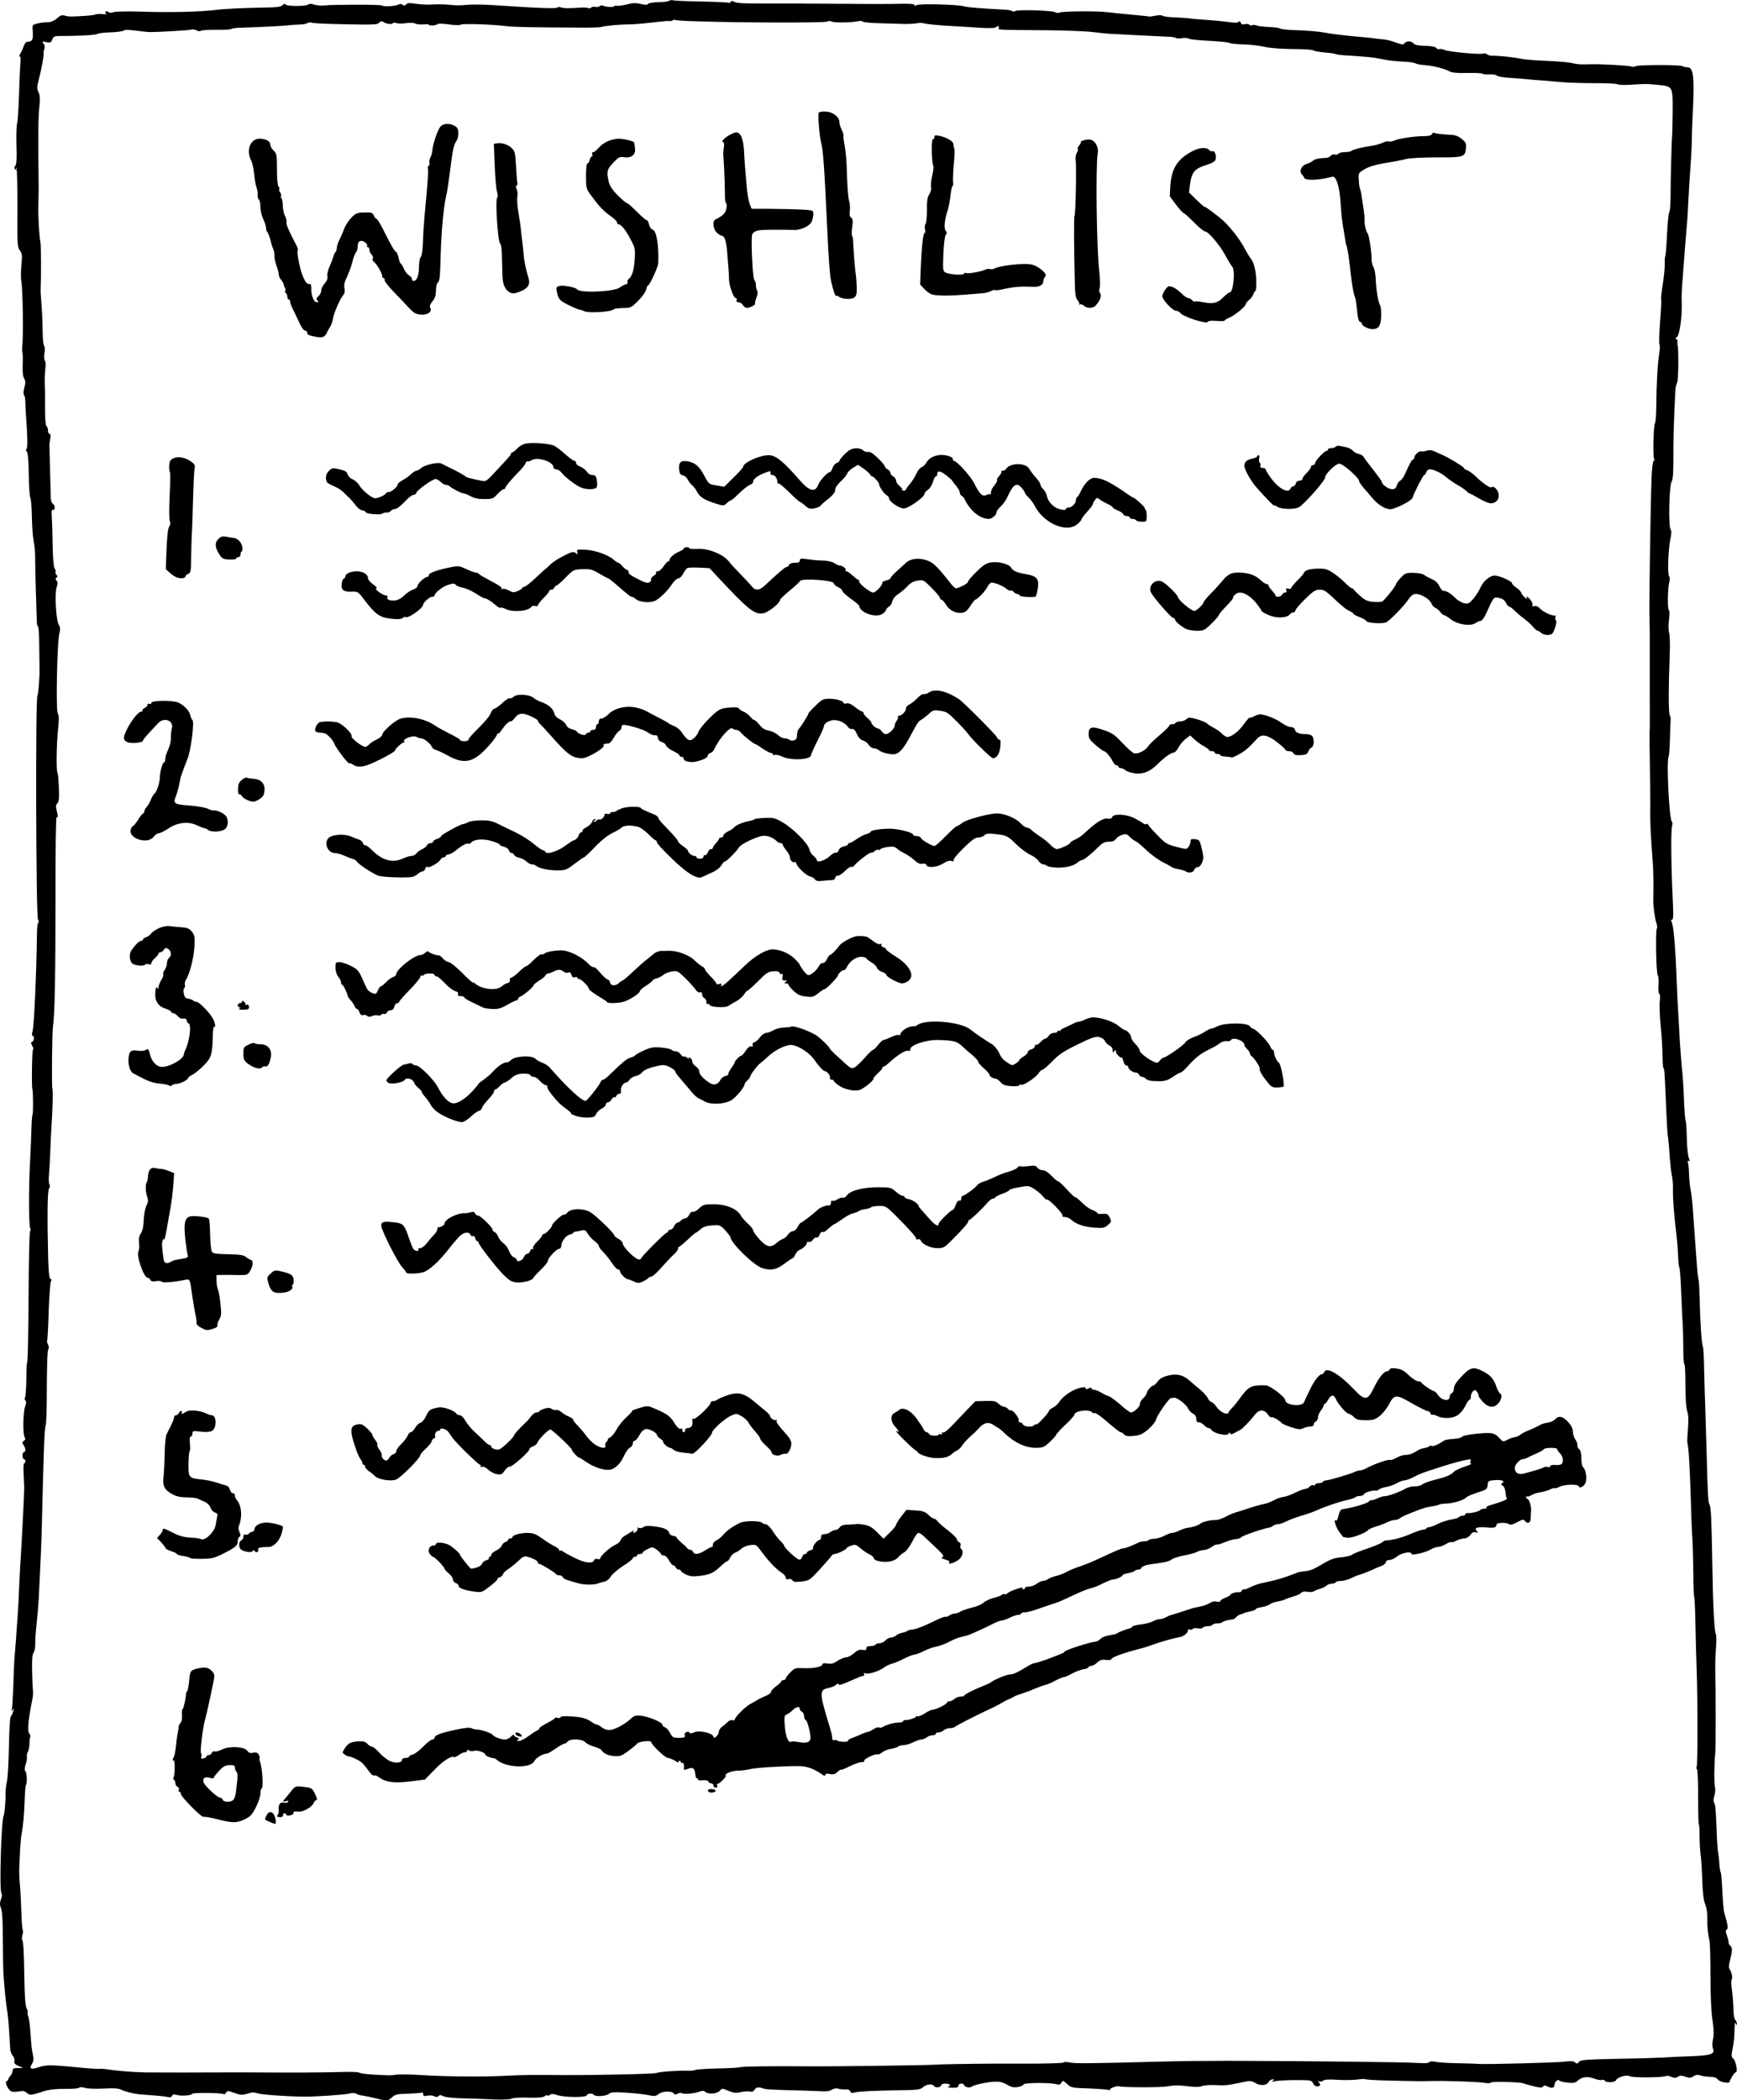
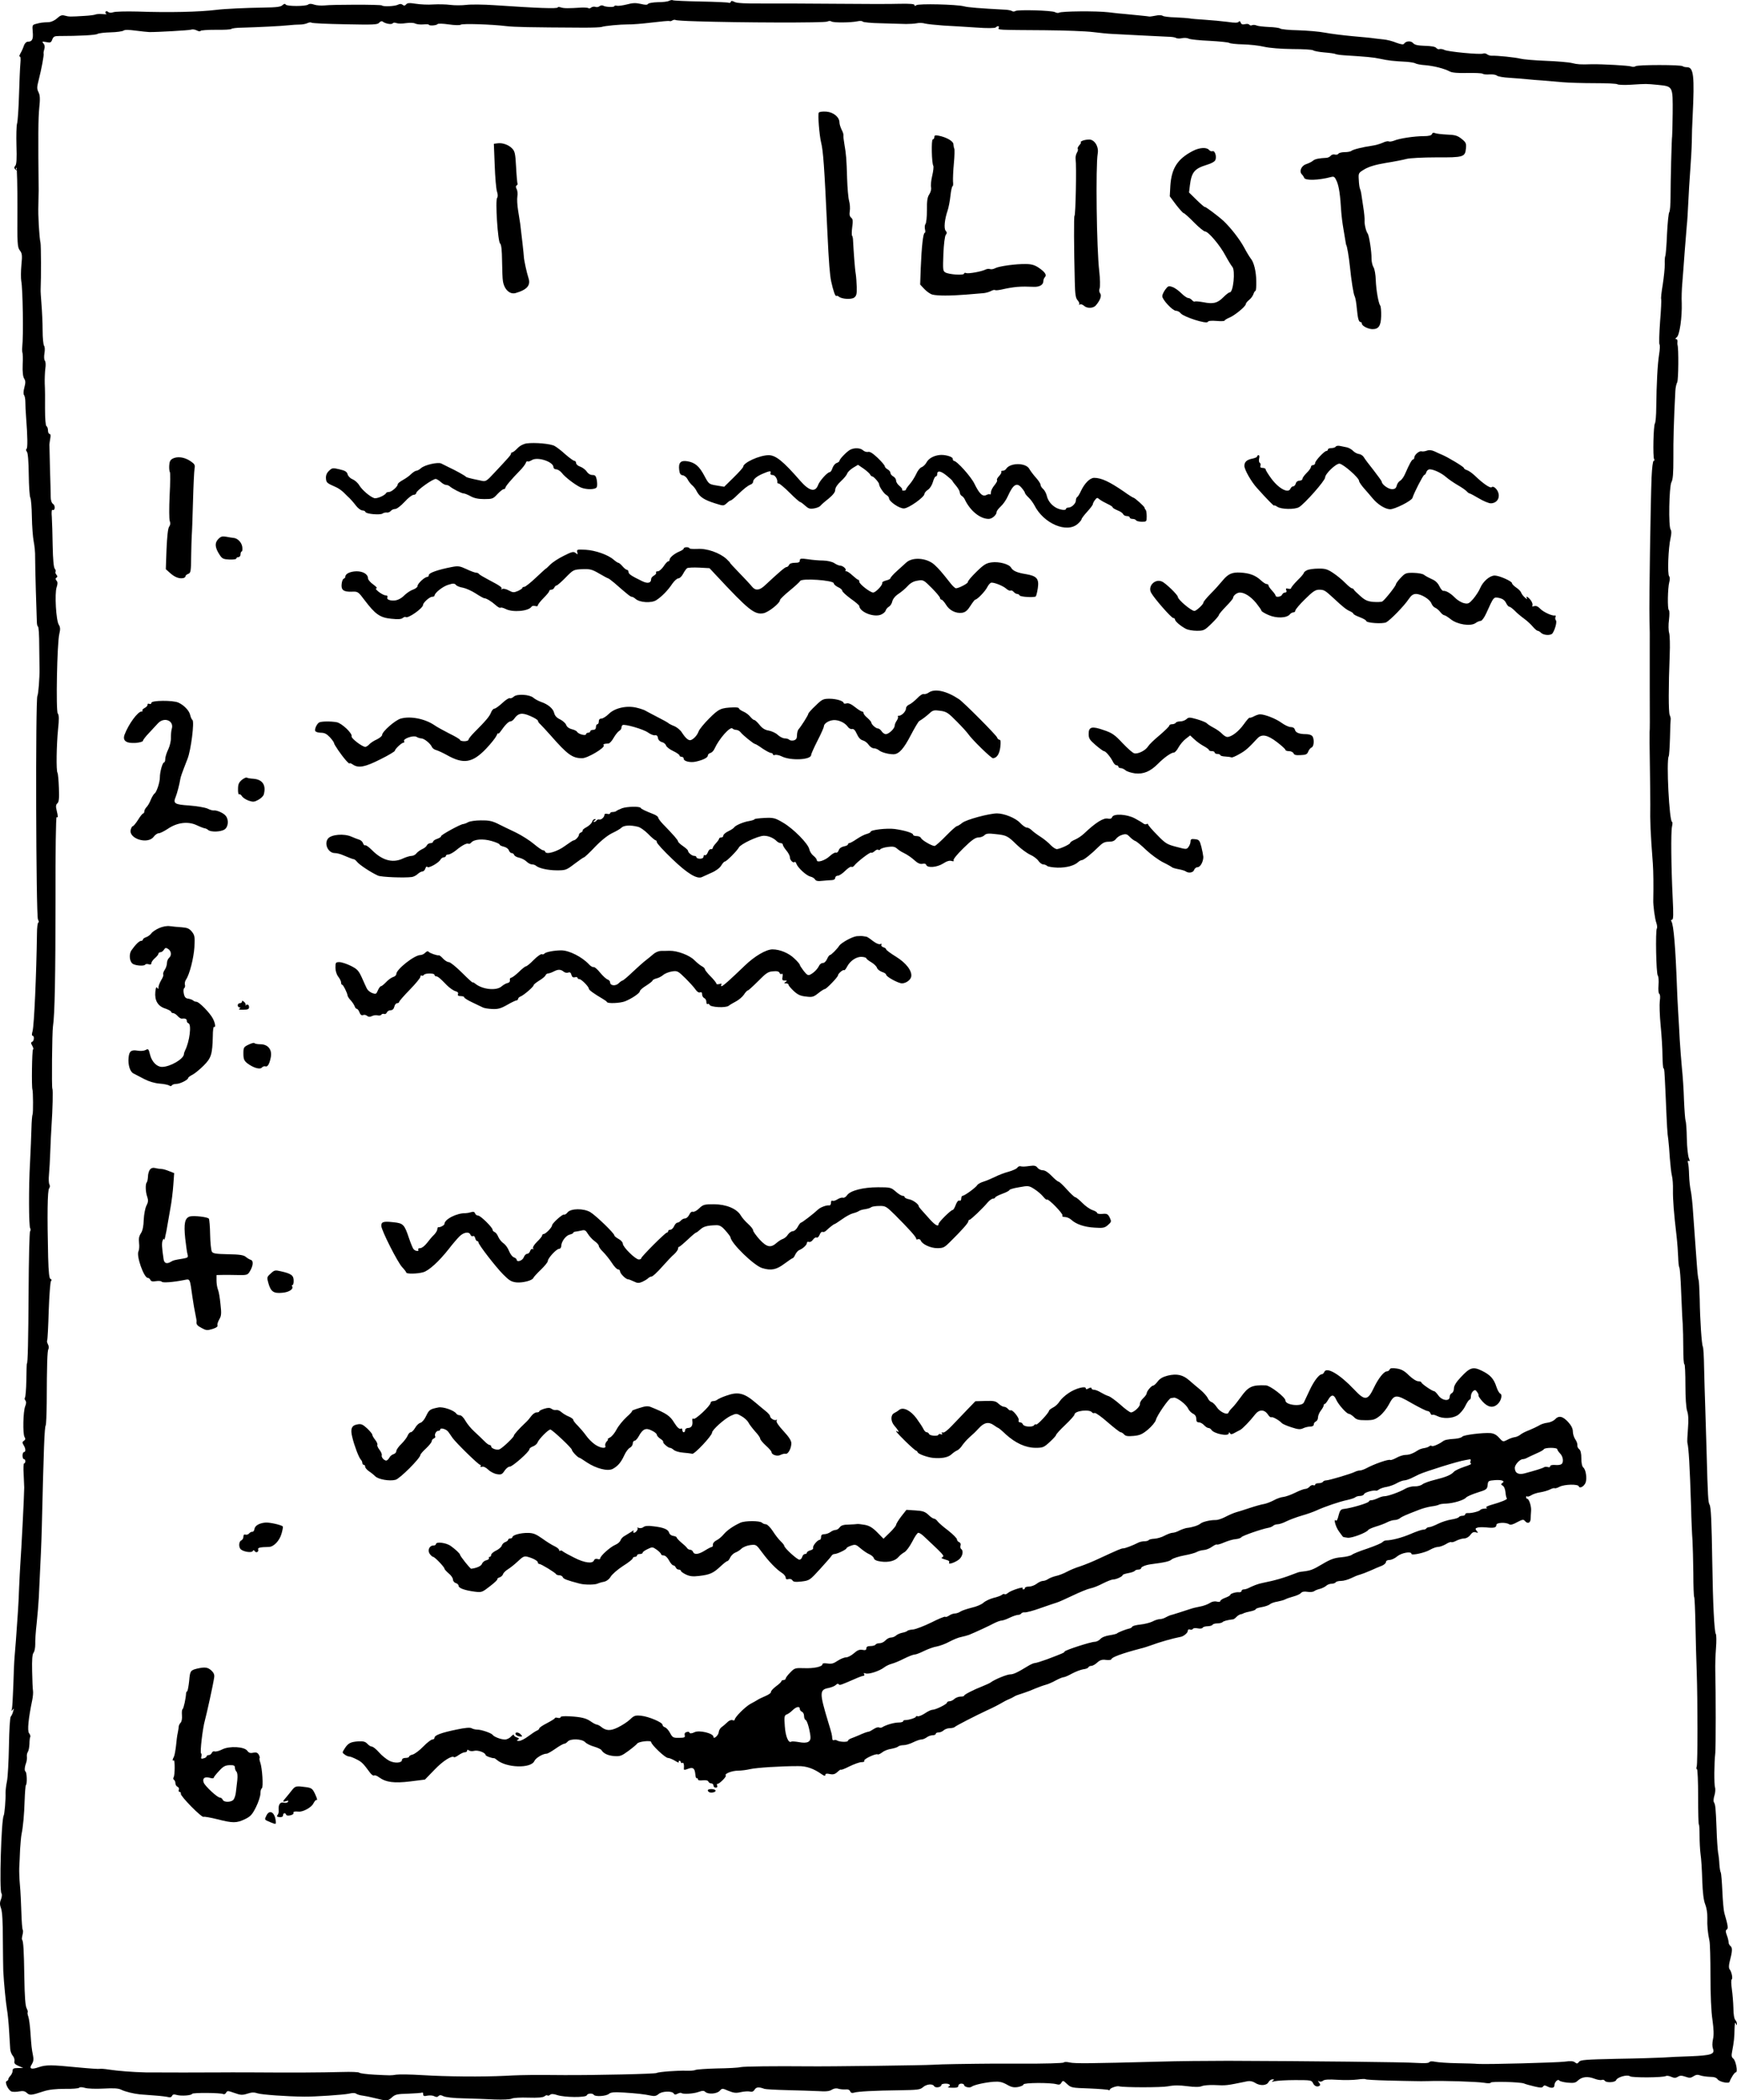
<svg xmlns="http://www.w3.org/2000/svg" version="1.0" width="1226.845pt" height="1483.216pt" viewBox="0 0 1226.845 1483.216" preserveAspectRatio="xMidYMid meet">
  <g transform="translate(-293.087,1745.447) scale(0.1,-0.1)" fill="#000000" stroke="none">
    <path d="M7657 17449 c-9 -6 -45 -10 -79 -10 -35 -1 -66 -6 -70 -12 -5 -8 -19 -8 -52 0 -35 8 -58 7 -98 -4 -29 -7 -61 -12 -70 -9 -10 2 -18 1 -18 -3 0 -9 -62 -7 -78 3 -7 4 -19 3 -26 -3 -7 -6 -21 -9 -30 -5 -9 3 -22 1 -30 -5 -7 -6 -16 -8 -19 -4 -4 3 -26 5 -49 4 -92 -6 -124 -6 -145 1 -13 4 -23 4 -23 0 0 -10 -144 -5 -450 16 -74 5 -162 6 -195 2 -33 -4 -84 -4 -114 0 -30 4 -84 5 -120 3 -36 -3 -92 0 -124 5 -45 7 -59 6 -68 -5 -9 -10 -15 -10 -25 -2 -9 7 -18 7 -33 0 -21 -11 -104 -15 -113 -5 -7 7 -348 7 -406 0 -23 -2 -56 0 -73 6 -19 7 -34 7 -42 0 -17 -13 -150 -13 -158 0 -5 8 -12 6 -23 -4 -12 -12 -41 -16 -133 -17 -130 -2 -279 -9 -333 -16 -120 -15 -334 -20 -560 -12 -80 2 -156 0 -169 -5 -15 -5 -28 -5 -36 2 -8 7 -15 7 -19 1 -3 -5 0 -11 6 -14 7 -3 -5 -4 -27 -2 -22 2 -44 0 -50 -3 -5 -3 -41 -8 -80 -10 -99 -6 -107 -6 -136 2 -21 6 -32 2 -54 -18 -16 -15 -41 -27 -59 -28 -50 -2 -59 -4 -90 -12 -27 -7 -28 -9 -24 -56 5 -52 -4 -70 -34 -70 -11 0 -22 -11 -28 -27 -5 -16 -16 -41 -25 -56 -8 -15 -10 -25 -5 -22 6 4 8 -15 5 -47 -3 -29 -7 -132 -10 -228 -3 -96 -9 -186 -14 -200 -4 -14 -6 -83 -4 -153 3 -92 1 -133 -8 -143 -10 -12 -9 -17 1 -27 10 -9 11 -9 6 1 -4 6 -4 12 1 12 4 0 7 -126 7 -280 -2 -260 0 -282 17 -304 16 -21 18 -34 11 -103 -4 -43 -4 -94 -1 -113 11 -52 16 -392 7 -465 -2 -16 -1 -34 1 -40 3 -5 4 -44 2 -86 -2 -50 2 -84 10 -97 11 -17 11 -30 2 -64 -7 -26 -8 -47 -2 -54 5 -6 9 -28 9 -50 0 -21 2 -68 5 -104 11 -142 12 -221 3 -226 -5 -3 -4 -12 3 -20 7 -9 12 -66 13 -162 1 -81 6 -154 11 -162 5 -8 10 -69 11 -135 1 -66 7 -145 13 -175 6 -30 11 -80 10 -110 0 -30 2 -136 5 -235 3 -99 6 -197 7 -217 0 -21 4 -38 8 -38 5 0 9 -62 9 -137 1 -76 2 -149 2 -163 1 -62 -8 -179 -15 -190 -14 -22 -10 -1552 4 -1578 6 -12 8 -22 3 -22 -5 0 -10 -35 -10 -77 -4 -293 -20 -649 -31 -690 -6 -20 -6 -33 0 -33 14 0 11 -38 -3 -43 -10 -3 -10 -9 1 -28 7 -13 10 -24 5 -26 -7 -2 -11 -265 -4 -283 5 -13 6 -166 1 -175 -3 -5 -7 -50 -8 -100 -1 -49 -6 -157 -10 -240 -10 -173 -9 -447 1 -464 4 -6 4 -17 -1 -23 -4 -7 -9 -195 -10 -418 -2 -359 -6 -515 -12 -515 -2 0 -3 -53 -4 -117 -1 -64 -6 -120 -10 -124 -4 -4 -2 -13 3 -19 7 -9 7 -22 -1 -41 -15 -38 -18 -194 -5 -217 8 -13 7 -20 -4 -27 -12 -8 -13 -13 -3 -30 16 -24 17 -50 3 -50 -5 0 -10 -11 -10 -25 0 -14 5 -25 10 -25 6 0 10 -7 10 -15 0 -8 -4 -15 -9 -15 -4 0 -6 -35 -3 -77 2 -43 4 -85 4 -93 -1 -74 -20 -437 -28 -550 -2 -25 -5 -94 -8 -155 -2 -60 -6 -141 -9 -180 -11 -164 -18 -254 -23 -310 -3 -33 -7 -125 -9 -204 -3 -79 -7 -153 -10 -165 -5 -17 -4 -18 5 -6 9 12 10 10 4 -10 -3 -14 -11 -31 -17 -38 -6 -7 -11 -95 -13 -209 -2 -108 -8 -220 -14 -248 -6 -28 -10 -64 -10 -81 2 -46 -7 -151 -13 -161 -17 -28 -32 -530 -16 -549 5 -6 4 -24 -3 -42 -10 -25 -9 -39 1 -67 8 -23 12 -95 12 -217 1 -101 2 -201 3 -223 5 -91 18 -223 26 -270 5 -27 12 -95 15 -150 3 -55 7 -113 8 -130 1 -16 9 -38 18 -48 9 -10 14 -27 12 -38 -4 -14 3 -23 28 -34 l34 -14 -37 -1 c-31 0 -38 -4 -38 -19 0 -11 -7 -26 -15 -35 -8 -8 -15 -19 -15 -24 0 -6 -5 -12 -12 -14 -17 -6 12 -67 35 -74 10 -3 35 -3 54 1 26 5 40 2 54 -11 20 -18 31 -17 119 12 38 12 84 17 150 17 52 -1 97 3 100 8 4 5 20 5 41 -1 18 -6 78 -8 131 -5 73 4 105 2 125 -8 28 -14 86 -28 133 -33 14 -1 61 -5 105 -8 44 -3 88 -9 98 -12 10 -3 19 1 23 9 4 11 13 13 33 7 32 -9 105 -4 109 8 3 9 204 8 220 -2 6 -3 15 1 20 10 8 15 13 14 59 -2 44 -16 56 -16 91 -5 30 10 47 11 74 2 28 -9 203 -22 328 -23 73 -1 280 13 315 21 25 6 44 6 51 0 7 -5 28 -12 48 -14 20 -3 55 -10 78 -16 91 -23 98 -23 126 3 24 22 37 25 117 27 49 2 93 5 97 8 5 2 8 -3 8 -12 0 -13 6 -15 29 -10 17 3 38 2 49 -4 13 -7 22 -7 30 1 9 9 18 8 35 -1 14 -7 72 -14 143 -15 65 -2 164 -5 219 -8 57 -2 109 0 120 6 11 6 64 9 118 7 67 -2 102 1 113 9 8 7 17 10 21 7 3 -4 12 -2 19 4 10 8 24 7 51 -2 51 -17 201 -18 208 -2 5 15 41 17 50 4 9 -15 88 -10 107 7 13 11 37 13 105 9 96 -6 145 -12 193 -22 23 -5 37 -2 52 11 23 21 96 24 108 4 5 -9 13 -9 27 -1 11 5 23 8 26 5 10 -10 85 -6 121 7 28 10 39 10 48 1 19 -19 82 -15 102 7 18 19 18 19 62 0 37 -15 53 -17 88 -9 23 5 52 7 63 4 15 -4 26 0 34 14 12 18 29 20 69 5 8 -3 80 -7 160 -9 80 -2 178 -5 219 -7 55 -4 81 -1 97 10 15 9 31 12 46 7 13 -4 35 -6 51 -5 17 2 29 -3 33 -14 4 -10 13 -13 26 -9 28 9 152 15 319 17 130 2 149 4 168 21 26 23 69 27 80 8 9 -15 51 -8 51 9 0 5 14 9 30 9 30 0 41 -14 18 -23 -7 -3 6 -6 30 -6 31 -1 42 3 42 14 0 8 9 15 20 15 11 0 20 -4 20 -9 0 -14 39 -24 53 -13 17 13 93 30 154 35 41 3 61 -1 94 -19 32 -19 50 -23 80 -18 21 4 39 12 39 18 0 13 188 14 232 2 20 -6 28 -3 36 11 10 17 12 16 39 -9 28 -27 34 -28 156 -32 70 -3 132 -8 137 -11 6 -3 10 -2 10 3 0 10 48 27 64 23 37 -9 302 -9 347 0 40 8 80 8 134 1 54 -7 86 -7 104 0 14 6 53 9 86 8 90 -4 82 -5 238 27 17 3 36 -1 52 -11 34 -23 82 -21 95 4 6 11 18 20 28 20 15 0 15 -2 2 -10 -11 -8 -6 -8 15 -3 17 4 82 8 145 8 110 0 115 -1 125 -22 9 -22 34 -30 48 -16 4 3 1 13 -6 21 -10 13 -9 14 1 8 7 -4 20 -2 28 5 10 8 40 10 102 6 48 -3 111 -2 140 2 29 4 55 5 58 2 3 -3 72 -7 152 -9 81 -2 167 -4 192 -4 25 -1 70 -1 100 0 96 4 343 -4 393 -12 26 -5 47 -4 47 1 0 10 207 5 235 -6 11 -5 44 -14 74 -21 42 -10 55 -10 61 0 6 9 13 9 28 1 31 -16 52 -13 52 8 0 22 25 46 34 33 3 -5 29 -12 58 -15 44 -4 57 -2 75 16 29 26 68 30 115 12 21 -8 44 -12 52 -9 8 3 17 1 21 -5 10 -17 75 -13 81 4 8 21 79 41 97 27 13 -11 236 -10 255 2 6 3 22 1 37 -6 21 -9 31 -9 46 0 16 10 27 10 54 1 28 -10 37 -10 57 3 17 11 30 13 48 6 14 -5 44 -9 68 -10 29 0 46 -5 55 -18 13 -18 80 -32 84 -17 8 25 35 67 44 67 16 0 0 83 -18 97 -12 9 -14 21 -8 50 13 69 16 97 17 158 1 39 4 52 9 40 5 -14 8 -15 8 -5 1 9 -5 22 -11 29 -8 7 -14 41 -14 84 -1 40 -6 100 -11 135 -5 35 -6 65 -1 68 9 6 0 53 -15 72 -6 8 -6 26 1 55 19 72 20 96 6 108 -8 6 -14 18 -14 27 0 9 -5 31 -12 49 -10 26 -10 36 -1 41 12 8 9 27 -17 117 -5 17 -11 85 -14 153 -3 67 -8 127 -11 133 -4 5 -8 31 -10 57 -1 26 -5 63 -9 82 -3 19 -9 96 -11 170 -6 151 -8 170 -19 188 -4 7 -2 28 4 47 6 19 8 45 4 57 -7 24 -6 173 2 243 4 38 4 432 0 580 -1 39 1 111 5 160 4 50 3 95 -1 100 -11 14 -21 220 -25 495 -5 307 -9 403 -20 420 -9 15 -12 56 -20 360 -3 107 -8 256 -10 330 -3 74 -6 198 -8 275 -1 77 -5 145 -9 150 -8 14 -20 187 -22 336 -2 69 -5 130 -8 135 -3 5 -9 59 -13 119 -4 61 -10 135 -12 165 -2 30 -8 111 -13 180 -4 69 -12 143 -17 165 -5 22 -11 72 -12 110 -1 39 -4 78 -8 89 -3 12 -1 16 6 12 8 -5 8 1 0 21 -6 15 -13 78 -14 138 -1 61 -5 117 -9 125 -3 9 -8 74 -11 145 -2 72 -9 175 -15 230 -5 55 -12 143 -15 195 -2 52 -8 140 -11 195 -3 55 -8 138 -9 185 -10 272 -23 433 -39 458 -4 7 -2 12 5 12 9 0 10 37 4 153 -11 226 -13 465 -5 503 4 19 5 34 1 34 -20 0 -42 434 -24 464 3 4 7 63 9 130 1 67 4 126 5 132 1 5 -2 18 -7 29 -9 20 -9 201 0 425 3 69 1 139 -4 155 -5 17 -6 57 -1 93 4 35 4 65 -1 68 -11 7 -8 157 3 198 5 18 5 34 -1 41 -13 15 -6 201 10 269 7 32 7 52 1 60 -17 20 -11 303 5 335 11 19 14 64 14 171 -1 122 3 266 14 475 1 22 7 49 13 60 9 16 11 240 2 265 -1 3 -1 13 0 23 1 9 -3 17 -10 17 -8 0 -5 5 5 13 20 15 38 140 35 242 -2 33 0 96 4 140 4 44 11 145 17 225 6 80 13 163 15 185 3 22 7 92 10 155 3 63 9 167 14 230 5 63 10 153 11 200 0 47 3 130 6 185 14 285 7 345 -40 345 -12 0 -26 3 -30 7 -11 11 -319 11 -333 0 -7 -5 -21 -6 -30 -2 -16 7 -206 17 -278 16 -84 -3 -103 -1 -140 8 -22 6 -105 13 -184 16 -80 3 -161 10 -180 15 -34 9 -164 23 -206 21 -10 0 -25 5 -32 11 -7 5 -19 8 -28 4 -21 -8 -246 13 -272 26 -11 6 -27 8 -35 6 -7 -3 -17 1 -23 8 -6 9 -36 14 -79 15 -51 2 -73 6 -84 19 -15 18 -51 16 -64 -4 -5 -8 -22 -5 -55 7 -26 11 -66 21 -88 23 -22 2 -53 6 -70 8 -16 3 -84 9 -150 15 -66 6 -154 17 -196 25 -41 8 -127 15 -190 17 -63 1 -120 7 -126 12 -7 5 -43 10 -80 11 -38 2 -76 6 -85 10 -10 5 -25 6 -33 3 -8 -4 -17 -2 -20 3 -4 6 -17 7 -31 4 -17 -4 -26 -1 -30 11 -5 11 -9 13 -14 6 -5 -8 -27 -9 -78 -1 -39 5 -111 12 -159 15 -48 3 -99 7 -112 10 -12 2 -57 5 -100 7 -42 1 -82 6 -88 11 -7 5 -29 6 -50 1 -21 -4 -41 -7 -45 -6 -7 2 -114 12 -173 18 -22 1 -74 7 -115 12 -82 10 -333 8 -349 -3 -6 -3 -19 -2 -29 4 -22 12 -262 19 -279 8 -7 -5 -19 -5 -25 0 -7 4 -26 8 -43 9 -185 10 -266 16 -295 24 -53 14 -323 20 -337 8 -9 -7 -13 -7 -13 1 0 8 -31 10 -102 9 -57 -2 -256 -2 -443 0 -187 2 -422 2 -522 2 -125 -1 -189 2 -204 11 -17 9 -24 9 -27 0 -2 -6 -8 -9 -13 -6 -4 3 -94 7 -198 9 -104 2 -193 6 -198 9 -5 3 -16 1 -26 -4z m191 -145 c302 -10 908 -12 925 -2 11 5 23 6 30 1 14 -10 136 -9 184 1 17 4 34 3 37 -2 3 -5 63 -11 133 -12 71 -2 148 -4 173 -5 25 0 59 2 75 5 17 4 44 3 60 -2 17 -4 75 -10 130 -14 55 -3 159 -9 230 -14 81 -6 134 -5 139 1 14 13 26 11 21 -3 -6 -15 -17 -15 325 -17 140 -1 293 -7 340 -13 47 -6 108 -12 135 -13 105 -6 352 -18 395 -20 25 0 51 -4 58 -9 7 -4 26 -5 42 -1 16 3 37 2 48 -4 10 -5 76 -12 147 -15 70 -4 133 -10 139 -15 6 -4 49 -9 96 -10 46 -1 114 -8 150 -17 40 -9 116 -15 200 -16 74 0 140 -4 146 -9 6 -5 42 -12 80 -15 38 -3 73 -8 77 -11 5 -3 32 -7 60 -9 159 -10 207 -14 257 -25 55 -12 89 -16 185 -21 28 -2 56 -7 63 -11 7 -5 38 -11 70 -13 60 -5 135 -24 174 -45 15 -8 58 -12 121 -10 53 1 103 -1 109 -5 7 -5 30 -7 51 -5 21 1 44 -2 51 -9 8 -6 47 -13 87 -15 41 -3 97 -7 124 -10 28 -3 77 -7 110 -9 33 -3 96 -8 140 -12 44 -4 148 -7 230 -7 83 0 155 -3 160 -8 6 -4 49 -6 95 -3 113 7 105 7 190 -1 108 -11 106 -8 105 -200 -1 -88 -3 -162 -4 -165 -3 -7 -11 -318 -11 -429 0 -51 -4 -99 -9 -105 -5 -6 -12 -76 -16 -155 -3 -80 -9 -149 -12 -154 -3 -6 -5 -31 -4 -58 1 -26 -6 -91 -14 -144 -9 -53 -14 -99 -11 -103 2 -4 -1 -76 -8 -160 -6 -84 -8 -156 -4 -160 4 -4 3 -36 -3 -72 -11 -70 -18 -205 -20 -370 0 -58 -5 -110 -9 -115 -11 -13 -16 -237 -6 -253 4 -7 3 -12 -3 -12 -6 0 -12 -49 -15 -117 -7 -176 -18 -884 -15 -993 2 -52 3 -149 2 -215 0 -66 0 -190 0 -275 1 -254 1 -294 -1 -315 -1 -11 0 -119 2 -240 2 -121 3 -242 3 -270 -2 -127 1 -196 18 -420 4 -57 5 -159 3 -255 -2 -37 12 -139 22 -164 5 -15 7 -33 3 -39 -10 -17 -5 -318 7 -332 5 -7 8 -37 5 -68 -3 -33 0 -59 6 -62 6 -4 7 -24 3 -50 -3 -24 -1 -101 6 -172 7 -70 13 -167 13 -215 1 -49 4 -88 7 -88 6 0 7 -11 15 -185 10 -236 12 -273 19 -317 3 -24 8 -83 11 -133 4 -49 10 -106 15 -125 5 -19 8 -64 7 -100 -1 -69 7 -167 25 -320 6 -52 11 -122 12 -155 1 -33 4 -65 8 -71 4 -6 10 -85 13 -175 4 -90 8 -191 11 -224 2 -33 4 -111 4 -172 0 -62 3 -113 8 -113 4 0 7 -66 7 -147 0 -91 5 -160 12 -182 9 -25 11 -63 6 -126 -4 -49 -6 -94 -4 -100 9 -33 17 -161 26 -450 2 -93 7 -201 10 -239 2 -37 5 -142 6 -231 0 -90 3 -166 6 -169 3 -3 7 -92 9 -198 2 -106 6 -256 9 -333 7 -200 7 -642 0 -665 -4 -11 -3 -20 2 -20 4 0 8 -88 8 -195 0 -107 2 -195 5 -195 3 0 5 -35 5 -78 0 -42 3 -102 7 -132 5 -30 10 -113 12 -185 3 -89 10 -142 21 -169 9 -22 16 -62 15 -95 -2 -57 3 -108 15 -163 4 -17 7 -128 7 -247 0 -132 5 -252 14 -310 9 -66 11 -107 4 -137 -6 -28 -6 -52 0 -68 14 -38 -13 -47 -159 -53 -69 -2 -157 -6 -196 -9 -38 -2 -185 -7 -325 -9 -221 -5 -257 -7 -267 -22 -10 -13 -15 -14 -28 -3 -11 9 -31 11 -73 5 -57 -7 -546 -20 -612 -16 -19 2 -87 4 -150 5 -63 1 -131 6 -151 10 -23 5 -39 4 -43 -3 -5 -7 -35 -8 -89 -5 -77 6 -749 13 -1332 15 -143 0 -363 -2 -490 -6 -488 -13 -591 -14 -628 -6 -21 5 -39 5 -43 0 -3 -5 -139 -9 -302 -8 -163 0 -306 0 -317 -1 -11 0 -74 -1 -140 -2 -66 -1 -140 -3 -165 -5 -58 -4 -742 -13 -885 -11 -223 2 -451 0 -475 -6 -14 -4 -88 -8 -166 -9 -77 -2 -145 -7 -152 -11 -7 -4 -36 -6 -64 -5 -62 2 -196 -8 -209 -16 -10 -7 -428 -16 -654 -15 -82 1 -181 1 -220 1 -38 0 -126 -2 -195 -6 -164 -8 -410 -6 -590 5 -80 5 -161 6 -180 3 -42 -6 -33 -6 -154 0 -54 3 -102 9 -107 14 -5 5 -59 7 -121 5 -152 -4 -359 -5 -618 -3 -118 0 -226 1 -240 0 -52 -1 -477 -1 -530 0 -92 2 -202 11 -260 20 -30 5 -59 7 -65 5 -5 -2 -77 3 -160 11 -182 18 -219 18 -270 1 -54 -19 -71 -11 -49 21 11 18 14 35 8 62 -10 50 -11 64 -18 162 -3 48 -10 98 -15 112 -5 14 -7 27 -5 30 3 3 0 16 -7 29 -9 16 -14 84 -16 213 -3 199 -7 262 -16 271 -3 3 -1 18 3 34 4 16 5 31 2 35 -4 4 -8 59 -10 123 -2 64 -6 151 -10 192 -4 41 -6 98 -5 125 2 28 4 86 6 130 3 44 7 91 10 105 11 53 19 139 22 238 2 57 6 107 9 110 10 9 7 90 -3 96 -9 6 -6 33 6 66 3 8 5 25 4 38 -2 13 2 28 7 35 5 7 10 32 11 55 0 24 3 47 6 51 2 5 -1 16 -9 26 -13 18 -4 105 23 235 5 24 7 53 5 65 -2 11 -5 72 -6 136 -2 83 1 120 10 132 7 8 12 35 12 59 -1 23 3 90 10 148 6 58 13 139 15 180 15 306 18 379 21 485 14 579 19 719 28 734 3 5 6 76 7 157 1 275 4 369 12 381 4 7 3 22 -3 33 -6 11 -9 24 -6 28 3 5 8 98 11 208 4 109 11 204 16 211 7 7 5 13 -3 15 -9 3 -14 44 -17 154 -7 294 -5 472 7 486 6 8 7 19 2 28 -5 8 -6 39 -3 70 3 30 7 102 9 160 2 58 6 141 9 185 8 115 11 256 6 261 -6 5 -2 400 4 439 13 82 18 364 18 897 -1 340 3 585 8 582 11 -6 11 1 0 48 -7 28 -5 40 5 49 11 9 14 34 11 108 -2 54 -6 102 -10 108 -10 15 -7 196 4 306 8 73 7 102 -2 113 -14 17 -5 497 11 562 8 33 7 47 -4 65 -19 30 -30 220 -15 264 8 25 8 37 -1 47 -8 10 -8 16 0 21 8 5 8 11 -1 21 -6 8 -9 17 -6 21 4 3 1 13 -5 21 -8 9 -13 64 -15 161 -1 80 -4 172 -6 203 -3 33 -1 55 4 52 18 -11 23 29 5 41 -11 8 -17 27 -17 51 0 22 -2 111 -5 199 -2 88 -4 165 -4 170 0 6 3 25 6 43 4 20 2 32 -5 32 -6 0 -11 11 -11 24 0 14 -5 28 -11 31 -6 4 -10 52 -10 123 1 65 0 144 -2 177 -1 33 1 80 4 105 4 25 3 50 -3 57 -6 7 -7 30 -3 53 4 23 3 46 -3 53 -5 7 -10 55 -10 107 0 52 -4 136 -8 185 -4 50 -7 97 -6 105 4 89 3 311 -1 330 -9 39 -18 198 -15 265 1 33 2 80 2 105 -4 379 -3 509 4 580 7 66 6 91 -5 113 -12 24 -12 36 1 85 20 79 38 175 35 187 -2 6 1 20 5 33 5 15 3 29 -6 39 -12 15 -10 16 20 10 29 -6 34 -3 42 18 8 21 16 25 47 25 140 0 260 6 273 15 8 5 50 10 93 11 42 1 83 7 90 12 8 7 36 7 87 0 41 -5 84 -10 95 -10 53 -1 281 12 296 17 10 4 28 1 41 -6 12 -6 23 -8 25 -3 2 5 50 8 108 8 58 -1 108 2 110 6 3 4 37 9 77 9 105 3 276 11 328 17 25 3 60 5 79 5 19 0 43 5 53 10 10 5 24 7 30 3 6 -4 113 -9 238 -11 199 -4 228 -3 239 11 9 10 18 13 25 8 18 -15 64 -23 71 -12 3 5 15 6 27 1 11 -4 41 -4 67 0 26 4 54 3 65 -3 10 -5 36 -8 57 -6 21 2 39 1 39 -2 0 -9 54 -6 61 4 4 5 38 4 80 -2 41 -6 78 -7 84 -2 12 9 215 3 321 -10 63 -7 155 -9 549 -11 61 0 117 2 125 5 23 8 130 18 185 18 28 -1 103 5 169 13 65 8 121 13 125 11 4 -3 13 -1 21 4 8 5 18 6 23 3 4 -3 70 -7 145 -9z" />
    <path d="M8714 16659 c-8 -13 4 -160 16 -209 15 -60 23 -163 45 -640 10 -212 17 -300 27 -345 14 -64 29 -107 36 -100 3 2 10 1 17 -5 21 -18 89 -22 109 -7 16 12 19 25 18 73 -1 33 -4 75 -7 94 -6 32 -15 158 -19 235 0 17 -4 32 -7 35 -3 3 -3 30 1 60 6 44 5 57 -7 67 -11 9 -14 22 -10 47 3 18 1 51 -5 72 -6 22 -12 93 -14 159 -4 138 -7 171 -19 240 -5 28 -8 56 -7 62 2 7 -4 26 -13 42 -8 17 -15 39 -15 50 0 38 -42 73 -92 77 -27 2 -50 -1 -54 -7z" />
-     <path d="M6039 16557 c-20 -28 -49 -116 -54 -160 -1 -19 -8 -44 -15 -56 -6 -13 -9 -29 -6 -36 3 -8 1 -17 -5 -21 -6 -3 -8 -12 -6 -18 5 -12 0 -87 -23 -331 -5 -55 -11 -141 -12 -192 -2 -56 -8 -97 -16 -105 -7 -7 -12 -38 -12 -73 -1 -59 -15 -95 -39 -95 -6 0 -11 7 -11 15 0 8 -9 19 -21 25 -11 7 -27 27 -35 45 -7 19 -18 36 -23 39 -5 3 -12 21 -15 41 -4 19 -12 38 -19 42 -14 10 -32 41 -87 151 -22 45 -45 82 -51 82 -5 0 -13 10 -18 23 -8 19 -15 22 -65 21 -50 -1 -61 -4 -91 -34 -19 -19 -43 -54 -52 -79 -10 -25 -25 -61 -35 -80 -10 -20 -18 -45 -18 -56 0 -12 -5 -26 -10 -31 -6 -6 -12 -19 -14 -30 -3 -10 -14 -41 -26 -68 -12 -26 -20 -59 -17 -73 3 -17 -3 -33 -19 -50 -13 -14 -24 -37 -24 -50 0 -13 -9 -31 -20 -40 -15 -13 -17 -20 -7 -31 9 -12 8 -14 -8 -11 -20 4 -37 51 -36 101 0 15 -3 27 -7 27 -21 -3 -30 5 -50 49 -22 49 -48 179 -38 189 3 3 -1 18 -8 32 -51 95 -77 155 -72 166 3 8 -2 28 -10 45 -9 17 -16 51 -16 76 -1 25 -5 47 -10 50 -4 3 -6 10 -2 15 3 5 0 17 -7 25 -6 8 -9 17 -6 21 4 3 2 12 -5 20 -7 8 -11 56 -11 123 0 102 -2 111 -24 131 -12 13 -23 30 -23 40 0 24 -23 40 -66 44 -72 7 -109 -77 -69 -155 8 -15 18 -59 21 -97 4 -37 11 -79 17 -93 5 -14 9 -37 8 -52 -1 -14 2 -29 8 -33 6 -3 11 -26 11 -51 0 -25 9 -64 20 -86 11 -23 20 -52 20 -64 0 -13 4 -25 9 -28 4 -3 14 -27 21 -53 6 -27 16 -57 21 -68 5 -11 9 -31 8 -45 -1 -14 5 -45 14 -70 9 -25 17 -54 17 -64 0 -11 7 -27 16 -37 8 -9 16 -23 18 -31 1 -7 5 -19 9 -25 5 -7 6 -17 2 -22 -3 -5 -1 -12 5 -16 5 -3 10 -15 10 -26 0 -10 5 -19 10 -19 6 0 10 -7 10 -16 0 -8 9 -32 19 -52 10 -20 31 -63 45 -94 15 -34 32 -58 41 -58 8 0 15 -6 15 -14 0 -16 13 -21 72 -32 27 -4 42 -2 53 10 9 8 15 18 15 21 0 3 7 17 17 32 16 25 21 39 27 73 4 32 50 136 68 156 13 15 17 29 12 52 -5 23 0 46 19 84 13 29 30 75 37 103 6 27 17 56 23 64 7 8 12 21 13 30 3 43 5 49 23 54 19 5 55 -26 44 -37 -4 -3 -1 -6 5 -6 7 0 12 -9 12 -19 0 -11 7 -27 16 -35 8 -9 12 -21 8 -27 -4 -7 -1 -17 7 -23 21 -16 59 -80 59 -100 0 -9 5 -16 11 -16 6 0 9 -6 6 -12 -2 -7 22 -40 54 -73 32 -33 81 -84 108 -114 43 -46 56 -55 92 -58 49 -5 84 19 69 46 -6 13 -2 25 15 47 18 21 24 42 25 74 0 26 5 51 12 58 15 15 17 29 22 212 5 162 21 327 37 395 9 37 15 77 38 255 11 83 21 121 36 140 7 8 13 31 13 52 1 28 -4 40 -23 52 -36 23 -87 20 -106 -7z" />
-     <path d="M8078 16498 c-36 -21 -57 -48 -38 -48 5 0 7 -15 4 -32 -3 -18 -5 -40 -5 -48 1 -8 4 -62 7 -120 3 -58 5 -132 5 -164 -1 -33 2 -62 8 -65 5 -4 6 -21 2 -40 -6 -32 -25 -51 -78 -77 -22 -11 -15 -68 10 -92 13 -12 28 -22 35 -22 19 0 32 -37 38 -103 2 -34 7 -87 9 -117 3 -30 5 -68 5 -85 -1 -41 31 -135 47 -135 7 0 10 -7 7 -15 -4 -10 0 -15 13 -15 10 0 24 -9 31 -20 7 -11 19 -20 27 -20 22 0 65 22 59 31 -2 4 2 23 10 42 8 21 10 40 5 48 -5 8 -9 25 -9 39 0 15 -5 31 -11 37 -9 9 -19 156 -19 258 0 11 0 33 1 48 0 32 28 47 88 48 62 2 190 1 204 0 48 -6 121 28 132 61 13 40 14 67 3 74 -12 8 -129 12 -315 14 l-113 0 -14 33 c-7 18 -17 73 -21 122 -4 50 -9 108 -11 130 -2 22 -6 77 -8 121 -4 86 -24 134 -55 134 -9 0 -33 -10 -53 -22z" />
    <path d="M13045 16508 c-4 -10 -22 -15 -58 -15 -66 0 -173 -16 -210 -32 -16 -6 -33 -8 -38 -5 -6 3 -25 -1 -43 -10 -18 -8 -52 -18 -77 -21 -62 -9 -132 -26 -143 -36 -6 -5 -27 -9 -47 -9 -21 0 -41 -5 -45 -11 -3 -6 -15 -9 -25 -6 -10 3 -23 -1 -29 -8 -6 -8 -19 -14 -28 -15 -57 -3 -83 -8 -98 -21 -9 -8 -31 -18 -48 -24 -34 -11 -51 -51 -30 -72 7 -7 14 -18 16 -24 7 -21 101 -18 189 5 22 6 27 3 42 -31 15 -36 24 -94 31 -213 2 -30 9 -86 16 -125 6 -38 13 -79 15 -90 1 -11 4 -21 5 -22 5 -6 18 -81 25 -148 10 -99 25 -197 34 -213 5 -9 12 -47 15 -85 7 -74 14 -97 27 -97 5 0 9 -6 9 -12 0 -15 45 -38 75 -38 43 0 59 23 61 91 1 35 -2 69 -6 74 -13 18 -29 108 -32 180 -1 39 -8 80 -16 92 -8 13 -14 40 -14 60 1 50 -17 164 -27 178 -12 15 -24 67 -22 92 1 13 -3 58 -10 100 -6 43 -13 85 -14 93 -1 8 -5 22 -8 30 -4 8 -8 37 -9 64 -3 49 -3 49 42 76 31 18 78 32 150 44 58 9 123 22 145 28 22 6 116 11 210 11 193 -1 204 2 210 64 3 35 0 42 -31 67 -29 23 -46 28 -102 30 -37 2 -75 6 -84 10 -12 5 -20 3 -23 -6z" />
    <path d="M9530 16486 c0 -9 -5 -16 -11 -16 -11 0 -8 -168 4 -187 3 -5 0 -37 -8 -70 -8 -33 -11 -69 -8 -81 3 -13 -2 -33 -12 -49 -14 -20 -18 -47 -17 -112 0 -47 -5 -92 -10 -98 -6 -7 -7 -24 -4 -38 4 -14 2 -25 -2 -25 -11 0 -22 -100 -28 -250 l-4 -115 30 -32 c17 -18 43 -36 57 -39 35 -9 127 -9 238 0 50 4 104 9 120 10 17 1 40 8 53 14 12 7 26 11 30 8 5 -3 26 -1 48 4 89 20 131 23 226 19 41 -2 68 14 68 40 0 9 5 22 10 27 16 16 3 36 -40 66 -29 20 -51 27 -92 28 -73 1 -189 -15 -217 -29 -12 -7 -29 -10 -37 -7 -8 3 -22 2 -32 -3 -27 -14 -120 -31 -137 -25 -8 4 -15 1 -15 -4 0 -13 -103 -7 -131 8 -19 10 -19 19 -15 132 3 69 10 126 17 134 9 11 9 18 -1 29 -14 17 -7 82 14 143 7 21 16 67 20 105 4 37 11 67 15 67 4 0 5 15 3 33 -1 17 1 75 6 127 5 52 6 99 3 105 -3 5 -5 19 -6 30 0 22 -48 50 -103 61 -25 5 -32 3 -32 -10z" />
-     <path d="M7228 16459 c-23 -9 -54 -30 -68 -48 -15 -17 -32 -31 -39 -31 -8 0 -11 -6 -7 -15 3 -8 2 -15 -3 -15 -5 0 -12 -11 -15 -25 -4 -14 -11 -25 -16 -25 -6 0 -10 -37 -10 -88 0 -83 2 -92 30 -130 57 -79 90 -115 135 -147 37 -26 55 -44 55 -56 0 -5 5 -9 10 -9 18 0 50 -39 84 -105 33 -61 34 -68 30 -142 -6 -79 -18 -119 -43 -139 -8 -6 -11 -16 -7 -22 3 -6 -4 -14 -16 -17 -13 -4 -30 -13 -38 -20 -36 -31 -283 -42 -303 -14 -13 16 -106 33 -132 22 -18 -6 -18 -16 -5 -63 8 -30 20 -41 72 -68 35 -17 72 -33 83 -35 11 -1 25 -6 32 -10 26 -16 197 -5 208 13 3 4 31 8 64 9 56 0 60 2 109 51 28 28 53 63 57 80 4 17 10 30 14 30 11 0 70 130 71 155 5 126 -12 231 -40 238 -10 3 -21 18 -25 36 -4 17 -11 31 -17 31 -6 0 -37 27 -70 60 -32 33 -63 60 -69 60 -6 0 -35 25 -65 55 -39 39 -56 66 -64 97 -16 71 -12 86 32 133 39 41 45 44 79 39 49 -8 82 20 75 62 -2 16 -5 34 -5 40 -1 11 -62 27 -113 29 -16 0 -47 -7 -70 -16z" />
    <path d="M10575 16460 c-11 -5 -16 -9 -11 -9 5 -1 1 -10 -9 -21 -10 -11 -15 -23 -12 -27 4 -3 1 -16 -6 -27 -7 -12 -11 -32 -9 -46 7 -47 0 -400 -8 -400 -5 0 -4 -231 2 -461 2 -94 6 -121 21 -136 9 -11 14 -23 10 -28 -5 -4 -2 -5 5 -1 6 4 19 0 28 -8 21 -21 67 -20 85 2 31 36 43 70 30 85 -7 9 -8 23 -3 37 4 12 3 65 -3 118 -19 156 -26 746 -11 832 9 49 -23 100 -61 99 -16 0 -37 -4 -48 -9z" />
    <path d="M6442 16442 l-23 -3 6 -152 c3 -84 10 -167 16 -185 7 -21 7 -37 1 -45 -14 -18 5 -309 21 -322 9 -7 13 -47 14 -125 1 -63 3 -126 6 -140 9 -60 49 -97 90 -85 82 24 108 55 90 108 -12 36 -31 124 -32 147 0 14 -18 171 -26 235 -3 17 -9 59 -15 95 -6 36 -8 80 -5 97 3 18 1 42 -5 52 -7 13 -7 22 0 26 6 4 8 9 6 13 -2 4 -7 57 -10 117 -5 96 -9 112 -29 132 -25 26 -70 41 -105 35z" />
    <path d="M11355 16388 c-108 -56 -150 -123 -158 -246 l-4 -74 44 -59 c25 -32 49 -59 53 -59 5 0 38 -29 73 -65 35 -36 71 -65 79 -65 23 0 106 -98 144 -170 19 -35 41 -71 49 -80 22 -25 7 -180 -18 -180 -7 0 -27 -16 -46 -35 -41 -41 -70 -49 -140 -35 -29 5 -57 8 -61 5 -4 -3 -13 2 -20 10 -7 8 -19 15 -27 15 -8 0 -30 15 -49 34 -19 19 -47 39 -63 44 -26 9 -31 7 -50 -19 -11 -15 -21 -36 -21 -46 0 -25 73 -103 96 -103 11 0 27 -8 35 -19 22 -25 180 -76 190 -60 4 8 26 10 63 7 31 -3 56 -1 56 2 0 4 15 13 33 21 38 15 116 79 117 96 0 6 11 20 24 30 13 10 26 29 30 41 4 12 10 22 14 22 4 0 7 31 6 68 -1 71 -17 136 -40 162 -7 9 -28 43 -46 77 -30 56 -92 136 -143 185 -35 33 -135 108 -135 101 0 -3 -25 18 -56 48 l-55 54 6 50 c12 95 32 119 124 147 24 7 49 20 54 29 14 22 0 72 -18 66 -7 -3 -19 1 -25 9 -17 20 -68 17 -115 -8z" />
    <path d="M6650 14323 c-21 -3 -47 -16 -64 -34 -15 -16 -32 -29 -37 -29 -5 0 -9 -4 -9 -9 0 -9 -13 -24 -119 -137 -57 -61 -59 -62 -97 -53 -82 17 -99 22 -104 28 -6 7 -72 44 -120 66 -19 9 -43 21 -52 26 -23 12 -117 -9 -144 -33 -11 -10 -26 -18 -33 -18 -6 0 -22 -10 -35 -22 -12 -13 -39 -32 -59 -43 -20 -11 -37 -24 -37 -31 0 -16 -44 -54 -62 -54 -9 0 -18 -3 -20 -7 -7 -17 -67 -43 -85 -36 -31 11 -83 56 -104 89 -10 18 -32 37 -48 44 -16 6 -32 22 -35 35 -5 18 -17 26 -57 35 -47 11 -52 11 -74 -10 -16 -15 -23 -32 -22 -52 2 -32 6 -35 67 -62 20 -8 48 -28 62 -43 15 -15 33 -33 40 -39 7 -7 26 -28 41 -48 15 -20 36 -36 47 -36 10 0 20 -5 22 -11 5 -15 106 -23 121 -11 7 5 20 8 29 7 9 -2 22 3 29 11 6 8 20 14 31 14 11 0 40 22 66 50 25 28 54 50 64 50 10 0 18 6 19 13 0 17 120 103 139 99 8 -2 24 -12 36 -23 11 -10 27 -19 35 -19 8 0 19 -4 25 -9 17 -16 84 -51 99 -51 8 0 30 -9 50 -20 25 -14 54 -20 96 -20 57 0 63 2 93 35 18 19 38 35 44 35 7 0 12 4 12 9 0 10 43 61 101 120 20 20 39 45 43 55 3 10 9 16 13 12 3 -3 17 1 30 9 39 26 153 -11 153 -50 0 -8 9 -15 19 -15 11 0 28 -11 39 -24 23 -31 97 -87 135 -104 40 -17 106 -16 113 3 4 8 3 31 0 50 -6 29 -11 35 -31 35 -15 0 -31 10 -40 24 -9 14 -30 29 -46 35 -16 5 -29 17 -29 25 0 9 -6 16 -12 16 -7 0 -35 21 -63 45 -27 25 -62 52 -77 60 -28 16 -141 26 -198 18z" />
    <path d="M12365 14300 c-3 -5 -17 -10 -31 -10 -13 0 -24 -4 -24 -10 0 -5 -4 -10 -10 -10 -15 0 -80 -69 -80 -85 0 -8 -7 -15 -15 -15 -8 0 -15 -6 -15 -13 0 -7 -13 -26 -30 -42 -16 -16 -30 -35 -30 -42 0 -7 -9 -13 -21 -13 -12 0 -23 -8 -26 -20 -3 -11 -11 -20 -18 -20 -7 0 -15 -7 -19 -15 -14 -38 -82 -3 -136 70 -22 30 -40 59 -40 65 0 5 -9 10 -21 10 -14 0 -19 5 -16 15 4 8 1 17 -4 21 -6 3 -8 17 -5 30 4 14 2 24 -4 24 -5 0 -10 -4 -10 -9 0 -5 -14 -11 -32 -15 -41 -8 -58 -23 -58 -52 0 -26 49 -113 90 -157 66 -74 120 -129 120 -123 0 4 10 0 22 -8 27 -19 124 -21 154 -3 39 23 184 187 184 209 0 26 75 98 101 98 26 -1 139 -100 139 -122 0 -7 15 -29 33 -50 17 -20 46 -52 62 -72 36 -44 89 -77 124 -78 34 0 151 59 158 80 13 41 76 162 83 162 5 0 12 9 15 20 3 11 14 20 24 20 28 0 83 -26 116 -55 16 -14 52 -39 81 -56 28 -16 57 -36 64 -44 7 -8 16 -15 20 -15 4 0 34 -16 66 -35 32 -19 70 -35 84 -35 39 0 64 31 55 69 -6 29 -36 57 -48 45 -10 -10 -62 26 -120 82 -18 17 -42 34 -54 38 -13 4 -23 11 -23 16 0 8 -113 76 -154 93 -10 4 -33 14 -51 23 -22 10 -39 12 -56 6 -13 -5 -30 -7 -37 -5 -16 6 -52 -25 -52 -44 0 -7 -4 -13 -8 -13 -9 0 -26 -31 -57 -102 -9 -21 -24 -42 -34 -48 -10 -5 -22 -21 -25 -35 -5 -19 -13 -25 -34 -25 -26 0 -72 34 -72 53 0 4 -26 40 -57 80 -32 40 -63 81 -69 92 -6 11 -22 22 -35 23 -13 2 -32 12 -42 23 -10 10 -29 21 -42 24 -14 3 -36 7 -49 10 -14 3 -28 1 -31 -5z" />
    <path d="M8935 14278 c-24 -13 -75 -66 -75 -78 0 -5 -9 -11 -19 -15 -11 -3 -24 -19 -30 -35 -5 -17 -14 -30 -20 -30 -16 0 -72 -62 -82 -91 -20 -53 -62 -43 -126 30 -120 138 -173 181 -223 181 -64 0 -180 -53 -180 -82 0 -5 -30 -39 -67 -75 l-67 -66 -54 9 c-54 9 -55 10 -86 68 -36 68 -66 94 -120 103 -48 8 -64 -10 -58 -61 3 -26 9 -36 25 -38 12 -2 27 -14 34 -28 7 -14 21 -32 31 -41 11 -8 27 -29 35 -46 20 -38 52 -59 128 -83 60 -19 60 -19 82 0 11 11 24 20 28 20 5 0 26 17 47 38 48 46 73 66 95 75 9 3 17 12 17 19 0 18 27 40 70 58 47 20 60 21 53 4 -3 -9 2 -14 15 -14 17 0 36 -30 33 -52 -1 -5 4 -8 10 -8 6 0 41 -29 77 -65 36 -36 69 -65 73 -65 4 0 21 -12 36 -26 23 -21 34 -25 63 -20 19 3 39 11 45 18 5 7 31 30 58 51 32 27 47 46 47 62 0 15 15 38 40 61 22 20 42 45 45 55 3 10 22 28 41 40 l35 21 41 -28 c22 -16 42 -34 45 -41 3 -7 10 -13 15 -13 10 0 49 -45 48 -55 -1 -14 33 -66 50 -75 11 -6 20 -17 20 -24 0 -23 74 -74 106 -72 33 1 144 80 144 102 0 7 11 21 25 30 14 9 29 33 35 55 6 21 15 39 20 39 6 0 10 6 10 14 0 29 22 27 63 -5 23 -18 44 -37 45 -41 2 -5 15 -22 28 -37 13 -16 24 -36 24 -44 0 -9 6 -20 13 -24 8 -4 17 -15 21 -23 38 -82 109 -140 170 -140 24 0 56 28 56 49 0 7 13 24 29 39 17 15 39 47 50 72 38 85 64 100 98 59 13 -15 23 -31 23 -35 0 -5 12 -20 26 -33 14 -13 32 -38 41 -55 65 -129 229 -199 306 -131 15 13 27 28 27 33 0 5 18 29 40 53 22 24 40 48 40 54 0 5 7 19 15 29 13 17 16 18 32 4 10 -8 35 -22 56 -32 20 -9 37 -20 37 -25 0 -4 16 -13 35 -21 19 -7 36 -19 39 -27 3 -7 15 -13 26 -13 11 0 20 -4 20 -10 0 -5 9 -10 19 -10 11 0 23 -4 26 -10 3 -5 22 -10 41 -10 33 0 34 1 34 38 0 21 -3 42 -7 46 -5 4 -8 11 -8 15 0 8 -70 71 -79 71 -3 0 -34 19 -67 43 -102 70 -159 97 -210 97 -30 0 -68 -39 -93 -92 -9 -20 -21 -40 -26 -43 -6 -3 -10 -14 -10 -24 0 -22 -30 -51 -53 -51 -9 0 -17 -4 -17 -9 0 -13 -40 -8 -70 8 -34 19 -58 50 -66 86 -4 16 -15 37 -25 46 -11 9 -19 23 -19 31 0 8 -15 30 -33 50 -17 19 -38 47 -46 61 -24 45 -136 45 -164 0 -4 -7 -15 -13 -24 -13 -9 0 -13 -3 -10 -7 4 -3 -3 -17 -15 -30 -12 -12 -19 -26 -15 -29 4 -4 -5 -20 -18 -36 -14 -16 -25 -39 -25 -50 0 -12 -3 -18 -6 -15 -4 3 -15 2 -26 -4 -27 -14 -50 8 -85 80 -25 51 -124 161 -145 161 -4 0 -8 7 -8 15 0 15 -58 31 -95 26 -41 -5 -76 -25 -90 -52 -8 -15 -24 -30 -35 -34 -11 -3 -28 -25 -38 -48 -11 -23 -31 -55 -46 -72 -14 -16 -26 -33 -26 -37 0 -5 -7 -8 -17 -8 -9 0 -13 3 -10 6 3 4 -5 15 -18 26 -14 11 -25 28 -25 38 0 11 -9 24 -20 30 -11 6 -20 17 -20 25 0 8 -9 19 -20 25 -11 6 -20 16 -20 22 0 6 -22 32 -50 59 -34 32 -55 46 -68 42 -11 -2 -26 3 -35 11 -18 18 -63 20 -92 4z" />
    <path d="M4149 14215 c-16 -9 -22 -22 -23 -51 -1 -22 2 -41 5 -44 3 -3 3 -76 -2 -164 -4 -87 -4 -169 1 -181 6 -15 4 -29 -5 -41 -8 -12 -14 -68 -18 -159 l-5 -140 31 -28 c33 -29 64 -41 92 -35 9 1 16 8 16 13 0 6 9 13 20 17 17 7 19 18 20 120 1 62 3 129 4 148 2 19 6 127 9 240 3 113 8 219 11 235 5 26 1 33 -32 55 -42 27 -90 33 -124 15z" />
    <path d="M4471 13646 c-25 -27 -22 -60 12 -111 17 -26 26 -30 68 -32 27 -1 49 2 49 7 0 6 7 10 15 10 8 0 15 9 15 20 0 11 4 20 8 20 5 0 6 15 4 33 -5 32 -33 61 -63 63 -8 1 -31 4 -50 8 -29 5 -39 2 -58 -18z" />
    <path d="M7760 13581 c0 -5 -13 -14 -30 -21 -36 -15 -70 -43 -70 -59 0 -6 -4 -11 -10 -11 -5 0 -20 -16 -32 -35 -13 -19 -31 -35 -41 -35 -10 0 -16 -4 -12 -9 3 -6 -4 -15 -15 -21 -11 -6 -20 -17 -20 -24 0 -30 -25 -35 -65 -15 -78 38 -95 50 -95 65 0 7 -5 14 -10 14 -6 0 -20 11 -32 25 -12 14 -25 25 -30 25 -4 0 -19 10 -33 22 -40 35 -129 66 -198 70 -60 3 -64 2 -59 -17 5 -18 4 -18 -11 -6 -15 12 -26 10 -85 -20 -37 -18 -79 -46 -94 -61 -15 -15 -28 -28 -30 -28 -2 0 -34 -29 -72 -65 -38 -36 -75 -65 -82 -65 -8 0 -14 -3 -14 -8 0 -4 -14 -13 -31 -21 -28 -12 -36 -12 -65 4 -18 10 -38 14 -46 10 -7 -5 -10 -5 -6 0 9 10 -8 22 -90 65 -34 18 -65 36 -68 41 -3 5 -12 9 -20 9 -8 0 -39 11 -68 25 -47 22 -59 24 -105 15 -94 -18 -161 -41 -161 -56 0 -8 -6 -14 -12 -14 -19 -1 -68 -47 -68 -64 0 -8 -14 -19 -31 -25 -18 -6 -43 -23 -58 -37 -33 -34 -67 -46 -102 -39 -19 4 -26 11 -22 21 3 9 -1 14 -13 14 -23 1 -86 50 -64 50 8 0 -2 12 -23 27 -20 14 -37 34 -37 43 0 29 -34 50 -81 50 -44 -1 -79 -17 -79 -38 0 -6 -5 -12 -11 -14 -7 -2 -13 -19 -15 -37 -5 -43 13 -57 71 -55 44 2 46 0 91 -60 75 -99 108 -123 187 -131 48 -5 71 -4 82 5 9 7 18 10 21 7 14 -14 123 62 123 86 0 15 46 57 64 57 9 0 17 4 17 8 0 19 59 66 98 77 34 11 43 10 53 -1 6 -8 29 -17 50 -20 21 -4 61 -22 89 -40 29 -19 56 -34 61 -34 14 0 51 -22 81 -49 15 -14 31 -22 34 -18 4 3 20 -1 36 -9 50 -26 163 -16 183 16 4 6 15 8 26 5 11 -4 19 -2 19 5 0 6 18 29 40 51 22 22 40 44 40 49 0 6 7 10 15 10 9 0 18 7 21 15 4 8 11 15 16 15 5 0 34 25 64 56 54 55 56 56 117 59 55 2 69 -1 120 -31 32 -19 61 -34 64 -34 3 0 22 -15 43 -32 96 -84 114 -98 123 -98 6 0 18 -7 27 -15 29 -26 112 -31 146 -9 38 24 83 70 114 117 14 20 33 37 42 37 10 0 25 15 34 33 9 17 22 35 28 39 6 4 44 6 85 4 l73 -4 45 -48 c232 -249 273 -282 337 -270 35 7 116 71 116 93 0 6 31 36 69 67 39 32 71 62 73 67 7 22 238 6 238 -16 0 -7 14 -19 30 -27 17 -7 30 -19 30 -26 0 -7 27 -31 59 -55 33 -23 60 -46 61 -52 3 -42 99 -81 151 -62 16 6 32 19 35 29 3 10 13 22 23 28 10 5 21 22 24 37 4 17 20 38 43 53 21 14 51 39 66 56 20 22 42 34 70 38 40 7 43 5 99 -51 32 -32 58 -64 59 -70 0 -7 5 -13 10 -13 6 0 20 -16 32 -35 24 -41 70 -64 114 -58 24 4 38 16 59 49 15 24 31 44 34 44 14 0 70 58 85 88 9 18 22 32 30 32 25 0 81 -23 103 -42 12 -11 26 -17 31 -14 5 3 15 -1 22 -9 7 -8 18 -15 25 -15 8 0 15 -5 17 -10 3 -11 105 -17 115 -7 3 4 10 30 14 58 10 66 -7 86 -84 99 -63 10 -92 23 -105 46 -14 25 -86 44 -137 37 -38 -5 -55 -15 -108 -67 -35 -34 -62 -66 -60 -72 2 -9 -64 -44 -84 -44 -6 0 -24 16 -39 36 -69 87 -81 100 -113 130 -53 49 -156 57 -200 15 -10 -9 -39 -35 -64 -58 -26 -23 -47 -47 -47 -52 0 -5 -14 -12 -31 -16 -16 -4 -29 -11 -27 -17 5 -14 -46 -68 -64 -68 -21 0 -98 60 -98 76 0 8 -3 14 -7 14 -5 0 -22 14 -40 30 -18 17 -37 30 -44 30 -7 0 -10 3 -6 6 9 9 -19 34 -38 34 -8 0 -28 8 -42 18 -16 10 -48 17 -78 18 -27 0 -76 4 -107 9 -50 7 -58 6 -58 -9 0 -12 -9 -16 -35 -16 -22 0 -38 -6 -41 -15 -4 -8 -11 -15 -18 -15 -10 0 -50 -34 -153 -130 -38 -36 -67 -38 -91 -8 -9 12 -49 55 -88 95 -39 40 -69 73 -67 73 2 0 -9 12 -26 28 -48 43 -138 75 -205 70 -31 -1 -56 0 -56 5 0 4 -9 7 -20 7 -11 0 -20 -4 -20 -9z" />
    <path d="M12163 13428 c-13 -6 -23 -15 -23 -19 0 -5 -20 -29 -45 -53 -25 -25 -45 -50 -45 -55 0 -5 -9 -7 -20 -4 -16 4 -19 2 -14 -11 4 -10 1 -16 -9 -16 -8 0 -17 -7 -21 -15 -6 -16 -46 -21 -46 -6 0 4 -11 20 -25 35 -14 15 -25 31 -25 37 0 5 -6 9 -13 9 -7 0 -24 11 -39 25 -40 37 -80 52 -147 56 -57 3 -85 -9 -122 -53 -19 -23 -57 -66 -86 -95 -29 -29 -53 -58 -53 -65 0 -12 -50 -58 -63 -58 -22 0 -117 80 -117 99 0 14 -86 98 -113 109 -49 21 -101 -33 -76 -79 20 -38 143 -179 157 -179 6 0 12 -5 12 -11 0 -12 41 -47 78 -66 14 -7 48 -13 76 -13 49 0 55 3 104 51 29 28 52 55 52 61 0 5 23 32 50 60 28 28 50 55 50 60 0 16 27 38 48 38 33 0 76 -27 115 -74 20 -25 37 -49 37 -54 0 -5 23 -19 51 -31 55 -24 128 -22 150 5 6 8 18 14 25 14 8 0 14 6 14 13 0 7 30 43 68 80 56 55 73 67 100 67 35 0 41 -4 102 -60 64 -60 90 -81 116 -92 13 -6 24 -14 24 -18 0 -4 20 -15 45 -24 25 -10 45 -21 45 -26 0 -15 116 -23 142 -10 29 16 125 114 158 163 18 27 32 37 52 37 36 0 98 -37 109 -67 5 -13 17 -27 26 -30 10 -4 26 -17 36 -30 10 -13 23 -23 28 -23 6 0 27 -13 47 -29 47 -37 139 -51 174 -27 12 9 29 16 38 16 8 1 25 24 38 53 55 121 51 117 95 108 21 -5 36 -16 45 -34 7 -15 17 -27 23 -27 5 0 22 -12 37 -27 15 -16 45 -41 67 -57 22 -16 50 -42 63 -58 13 -15 28 -28 33 -28 6 0 17 -7 25 -15 19 -18 70 -20 81 -2 18 27 32 82 23 91 -4 4 -6 15 -3 23 3 7 2 13 -3 11 -19 -5 -82 24 -104 47 -16 17 -30 23 -43 19 -13 -4 -17 -2 -13 5 4 6 -1 22 -11 36 -18 25 -40 35 -27 13 4 -7 -2 -5 -14 6 -12 10 -24 26 -27 35 -3 9 -18 25 -35 36 -16 11 -30 25 -30 31 0 14 -90 54 -122 54 -35 0 -82 -41 -102 -87 -8 -21 -31 -55 -49 -77 -30 -34 -37 -38 -66 -31 -18 4 -47 21 -64 39 -33 33 -64 50 -83 48 -5 -1 -18 14 -27 33 -11 23 -29 40 -54 50 -20 9 -44 22 -53 29 -8 8 -40 14 -73 15 -55 1 -61 -1 -93 -35 -19 -20 -34 -41 -34 -46 0 -12 -79 -111 -96 -121 -7 -4 -36 -5 -65 -3 -41 4 -59 13 -92 43 -23 20 -43 40 -45 45 -2 4 -8 8 -13 8 -5 0 -26 17 -47 38 -20 21 -59 53 -85 70 -40 27 -57 32 -105 31 -31 0 -67 -5 -79 -11z" />
    <path d="M9491 12564 c-12 -9 -28 -13 -35 -11 -8 3 -29 -10 -47 -30 -19 -19 -44 -39 -56 -44 -13 -5 -23 -17 -23 -27 0 -21 -30 -52 -50 -52 -7 0 -10 -3 -7 -6 3 -4 0 -16 -8 -28 -8 -11 -15 -28 -15 -36 0 -21 -41 -60 -63 -60 -9 0 -22 9 -29 20 -7 11 -19 20 -26 20 -15 0 -47 29 -47 42 0 4 -12 19 -27 32 -16 13 -28 28 -28 35 0 6 -5 11 -11 11 -5 0 -28 14 -49 31 -26 21 -46 30 -60 26 -11 -3 -20 -2 -20 2 0 15 -52 31 -100 31 -45 0 -53 -4 -99 -49 -28 -26 -51 -52 -51 -57 0 -9 -49 -87 -70 -111 -5 -7 -10 -25 -10 -41 0 -22 -6 -31 -22 -36 -13 -3 -27 -1 -32 4 -6 6 -20 10 -32 10 -13 0 -35 11 -49 24 -14 14 -43 27 -64 31 -27 4 -46 16 -66 41 -15 19 -32 34 -37 34 -6 0 -18 11 -29 24 -10 13 -32 29 -49 36 -16 7 -30 17 -30 22 0 5 -17 8 -37 7 -91 -3 -105 -10 -174 -79 -37 -37 -70 -78 -74 -91 -9 -26 -34 -54 -55 -61 -16 -5 -37 13 -64 55 -10 16 -34 36 -54 44 -20 8 -39 18 -42 22 -3 3 -38 23 -78 43 -40 21 -79 41 -85 45 -7 4 -32 13 -57 19 -69 18 -156 0 -199 -43 -18 -18 -42 -33 -52 -33 -12 0 -19 -7 -19 -20 0 -11 -4 -20 -10 -20 -5 0 -10 -9 -10 -20 0 -13 -7 -20 -20 -20 -11 0 -20 -4 -20 -10 0 -5 -7 -10 -15 -10 -8 0 -15 -5 -15 -10 0 -14 -53 -1 -63 16 -4 7 -21 15 -38 19 -18 4 -34 16 -39 29 -4 13 -24 30 -43 40 -24 11 -37 25 -42 45 -7 31 -43 62 -94 79 -19 7 -43 20 -53 29 -26 23 -115 29 -138 8 -11 -10 -23 -14 -28 -11 -6 3 -30 -12 -53 -34 -24 -22 -49 -40 -56 -40 -8 0 -18 -12 -24 -27 -10 -27 -37 -59 -116 -138 -24 -24 -43 -48 -43 -54 0 -6 -13 -11 -30 -11 -16 0 -30 4 -30 9 0 5 -34 25 -75 45 -41 21 -89 47 -107 60 -67 45 -169 65 -236 46 -39 -10 -132 -92 -132 -115 0 -8 -17 -22 -37 -32 -21 -9 -45 -25 -54 -35 -9 -10 -22 -18 -28 -18 -22 0 -103 62 -97 75 7 20 -68 91 -104 99 -43 8 -112 7 -126 -2 -16 -11 -32 -45 -27 -59 3 -7 20 -13 39 -13 27 0 42 -8 65 -32 16 -18 29 -36 29 -41 0 -10 49 -82 84 -122 14 -16 26 -26 26 -22 0 5 10 1 22 -7 40 -28 86 -19 195 36 57 28 103 56 103 61 0 12 48 57 61 57 6 0 7 5 4 10 -11 17 66 44 87 31 10 -6 26 -11 35 -11 21 -1 66 -38 75 -62 4 -8 17 -18 31 -21 13 -4 46 -19 73 -34 118 -67 181 -57 278 44 33 35 66 76 73 91 7 15 12 23 13 17 0 -5 8 2 17 15 31 45 56 70 69 70 7 0 19 8 26 18 29 41 55 46 114 20 29 -12 54 -28 54 -33 0 -6 8 -18 18 -26 9 -9 42 -44 72 -78 120 -137 154 -161 223 -161 38 0 162 74 152 90 -6 9 -1 12 34 14 8 1 24 18 36 40 12 21 29 42 38 48 9 5 17 15 17 23 0 8 4 16 8 19 15 9 147 -29 179 -52 18 -13 40 -22 50 -20 12 2 19 -4 21 -19 2 -14 13 -25 27 -29 14 -3 27 -14 30 -24 3 -10 26 -28 50 -39 25 -12 45 -26 45 -31 0 -6 7 -10 15 -10 8 0 15 -6 15 -14 0 -18 48 -29 86 -20 50 11 84 28 84 42 0 8 8 16 18 19 10 2 24 16 30 31 32 70 110 158 126 142 6 -6 18 -10 27 -10 10 0 24 -8 31 -17 15 -20 93 -83 103 -83 4 0 27 -14 52 -32 26 -17 52 -31 60 -31 7 0 13 -5 13 -10 0 -5 7 -7 14 -4 8 3 30 -1 48 -10 63 -32 208 -25 208 10 0 7 20 52 45 101 25 48 45 94 45 101 0 19 32 41 67 44 36 3 82 -18 102 -47 7 -11 21 -18 30 -16 11 3 22 -8 34 -35 11 -25 26 -41 42 -45 14 -4 32 -17 41 -31 9 -14 26 -25 37 -25 11 0 28 -7 36 -14 17 -15 70 -29 105 -28 37 2 70 39 119 133 27 52 54 97 60 101 26 16 50 34 74 56 22 21 32 23 75 17 44 -6 56 -14 116 -75 37 -37 74 -78 82 -90 25 -37 161 -170 174 -170 27 1 46 29 52 78 4 36 3 52 -5 52 -7 0 -15 8 -18 17 -7 18 -238 250 -269 270 -89 59 -170 76 -213 47z" />
    <path d="M4000 12491 c0 -7 -6 -11 -15 -7 -8 3 -14 0 -12 -6 1 -6 -8 -17 -20 -23 -13 -7 -20 -15 -16 -18 3 -4 1 -7 -6 -7 -27 0 -92 -89 -120 -163 -16 -43 10 -63 77 -59 28 2 52 9 52 14 0 6 19 31 43 56 23 25 52 56 64 69 44 47 115 18 97 -40 -4 -12 -6 -40 -6 -61 1 -23 -7 -58 -19 -84 -12 -24 -21 -54 -21 -68 0 -13 -4 -24 -9 -24 -10 0 -29 -66 -29 -105 0 -36 -23 -104 -37 -114 -6 -3 -18 -23 -27 -44 -8 -21 -22 -45 -31 -53 -8 -9 -15 -22 -15 -30 0 -8 -4 -14 -8 -14 -4 0 -21 -20 -36 -45 -16 -25 -33 -45 -37 -45 -5 0 -11 -11 -15 -25 -16 -63 120 -106 162 -50 10 14 26 25 36 25 9 0 38 14 65 32 65 44 141 54 203 25 25 -12 50 -21 56 -22 6 0 18 -5 25 -12 20 -16 89 -14 116 4 26 17 31 67 9 95 -14 20 -64 42 -84 39 -8 -1 -28 4 -45 13 -18 8 -76 18 -129 22 -105 7 -116 14 -96 62 10 25 26 86 32 123 2 16 12 44 51 144 25 62 50 265 35 275 -5 3 -12 19 -16 35 -7 32 -44 70 -84 88 -38 17 -190 16 -190 -2z" />
    <path d="M11788 12396 c-15 -8 -29 -12 -31 -10 -3 3 -21 -18 -41 -46 -36 -51 -87 -90 -117 -90 -8 0 -25 10 -37 23 -11 12 -38 31 -59 42 -21 11 -42 25 -48 31 -5 7 -36 19 -69 29 -53 15 -60 15 -75 1 -10 -9 -29 -16 -44 -16 -14 0 -29 -4 -32 -10 -3 -5 -15 -10 -26 -10 -10 0 -19 -4 -19 -9 0 -6 -30 -35 -67 -67 -38 -31 -75 -67 -83 -80 -18 -30 -74 -57 -99 -49 -11 3 -48 36 -83 73 -53 57 -73 71 -130 90 -85 30 -108 24 -108 -26 0 -32 7 -43 49 -79 28 -24 54 -43 59 -43 12 0 45 -39 62 -72 7 -16 19 -28 27 -28 7 0 13 -4 13 -10 0 -5 8 -10 17 -10 9 0 24 -7 33 -15 10 -9 40 -18 67 -22 60 -7 108 13 162 67 43 44 94 80 113 80 7 0 22 16 33 37 11 20 34 47 51 60 l31 24 30 -28 c17 -16 46 -37 67 -48 20 -11 36 -23 36 -27 0 -5 9 -8 20 -8 11 0 20 -4 20 -10 0 -5 9 -10 20 -10 11 0 20 -4 20 -8 0 -5 16 -9 35 -10 20 -1 39 -4 44 -6 4 -3 29 8 57 24 44 25 61 40 125 109 31 34 71 27 139 -25 33 -25 60 -50 60 -55 0 -5 11 -9 25 -9 14 0 28 -7 32 -15 4 -12 18 -15 50 -13 37 1 47 6 54 25 5 13 16 26 24 29 18 7 20 65 3 82 -7 7 -26 12 -42 12 -48 0 -74 10 -79 31 -3 12 -14 19 -30 19 -13 0 -43 14 -66 31 -40 29 -117 59 -151 59 -8 0 -27 -6 -42 -14z" />
    <path d="M4639 11947 c-21 -18 -27 -31 -27 -65 -1 -23 3 -40 8 -37 5 3 13 -3 19 -12 5 -10 26 -24 46 -32 33 -11 41 -11 70 5 19 10 36 27 39 38 18 66 -9 106 -74 111 -21 1 -42 5 -46 8 -5 3 -21 -5 -35 -16z" />
    <path d="M7323 11746 c-18 -7 -35 -15 -39 -19 -4 -4 -16 -7 -26 -7 -10 0 -18 -4 -18 -9 0 -5 -9 -7 -20 -4 -12 3 -20 0 -20 -7 0 -16 -23 -37 -37 -33 -6 2 -14 -1 -18 -6 -3 -6 -12 -11 -18 -11 -7 0 -6 4 3 10 11 7 12 10 2 10 -8 0 -16 -9 -19 -19 -3 -10 -20 -27 -38 -37 -19 -10 -32 -21 -29 -25 2 -4 -3 -9 -11 -13 -8 -3 -15 -10 -15 -16 0 -13 -25 -40 -37 -40 -5 0 -32 -18 -61 -39 -53 -40 -133 -64 -140 -42 -2 6 -9 11 -16 11 -7 0 -35 20 -64 44 -28 24 -86 61 -129 82 -43 20 -100 48 -128 62 -39 19 -65 24 -118 23 -37 0 -78 -6 -90 -13 -12 -7 -27 -12 -34 -13 -19 0 -162 -79 -157 -86 2 -4 -10 -12 -26 -18 -17 -5 -30 -15 -30 -20 0 -6 -9 -11 -19 -11 -10 0 -21 -7 -25 -15 -3 -8 -18 -21 -33 -27 -15 -7 -34 -21 -41 -30 -7 -10 -23 -18 -35 -18 -12 0 -41 -9 -64 -20 -71 -32 -144 -11 -216 62 -21 21 -42 36 -47 33 -5 -3 -11 4 -15 14 -3 11 -16 23 -28 26 -12 4 -37 13 -54 21 -52 23 -140 16 -165 -13 -30 -37 0 -103 48 -103 13 0 38 -6 56 -14 40 -17 70 -29 80 -30 4 -1 13 -8 20 -17 17 -22 98 -75 148 -98 24 -11 188 -17 240 -10 13 2 32 12 42 22 10 9 24 17 32 17 8 0 18 10 21 21 4 12 10 17 14 11 7 -12 80 28 93 52 5 9 16 16 23 16 8 0 15 5 15 10 0 6 8 10 18 10 9 0 33 13 52 28 44 37 78 54 89 48 5 -3 14 1 20 8 20 24 83 29 145 11 31 -9 56 -20 56 -25 0 -5 13 -11 30 -15 16 -4 32 -15 35 -26 4 -10 12 -19 20 -19 7 0 15 -6 18 -14 3 -7 19 -16 36 -19 17 -4 40 -16 51 -27 11 -11 28 -20 38 -20 10 0 22 -4 28 -9 19 -18 86 -33 148 -33 62 0 67 2 125 46 33 25 63 46 67 46 4 0 39 33 78 74 44 46 90 82 121 97 28 13 57 30 65 38 16 17 63 20 115 7 17 -3 50 -27 74 -51 24 -25 48 -45 53 -45 4 0 8 -6 8 -13 0 -8 48 -61 108 -118 108 -104 177 -146 212 -128 8 4 38 17 66 30 31 13 59 34 69 51 9 15 20 28 25 28 12 0 87 76 100 100 13 24 132 80 174 82 32 1 70 -14 94 -39 7 -7 20 -13 28 -13 8 0 14 -5 14 -11 0 -6 11 -24 25 -41 14 -16 25 -38 25 -48 0 -20 23 -43 33 -33 4 3 10 -3 13 -13 11 -29 69 -82 98 -90 15 -3 30 -13 34 -21 6 -10 20 -13 53 -9 24 2 54 5 67 5 13 1 22 7 22 16 0 8 8 15 18 15 10 0 33 15 52 34 19 19 39 32 44 29 5 -4 14 0 20 8 22 28 113 98 120 92 3 -3 14 1 24 10 10 10 22 14 26 10 4 -4 10 -3 14 3 4 6 28 14 53 17 36 5 50 2 65 -11 10 -9 30 -23 44 -29 34 -17 58 -34 88 -61 17 -15 34 -21 48 -18 14 4 24 1 27 -8 9 -23 76 -17 119 10 26 17 46 23 60 18 14 -4 18 -2 14 5 -4 6 26 43 70 86 58 57 84 75 105 75 15 0 35 7 43 16 12 12 28 14 78 8 77 -8 86 -12 151 -76 29 -28 71 -59 95 -70 23 -10 49 -30 58 -44 9 -13 24 -24 33 -24 9 0 22 -5 28 -11 5 -5 39 -11 74 -12 63 -1 119 14 147 41 7 6 18 12 24 12 13 0 69 45 117 93 29 29 44 37 73 37 26 0 41 6 51 20 8 11 28 25 45 29 25 8 34 5 53 -15 12 -13 30 -26 39 -29 9 -3 43 -31 76 -63 33 -31 86 -70 119 -87 33 -16 62 -33 65 -36 3 -3 23 -9 45 -13 22 -4 45 -11 50 -15 20 -15 54 -10 60 10 4 10 14 19 24 19 20 0 41 39 41 73 -1 12 -7 45 -14 72 -12 45 -16 50 -45 53 -25 3 -31 0 -31 -15 0 -11 -6 -28 -14 -39 -14 -19 -15 -19 -87 0 -66 17 -77 24 -135 84 -35 35 -64 69 -64 74 0 5 -5 6 -10 3 -6 -4 -17 -2 -24 4 -7 6 -34 22 -60 36 -57 30 -150 35 -160 9 -4 -11 -14 -14 -29 -11 -31 8 -87 -27 -170 -106 -16 -15 -44 -34 -63 -42 -19 -8 -34 -18 -34 -23 0 -9 -62 -39 -92 -44 -9 -2 -29 11 -45 27 -15 17 -48 44 -73 60 -25 16 -53 37 -63 47 -10 10 -25 18 -34 18 -9 0 -30 15 -47 33 -31 34 -112 67 -163 67 -55 0 -219 -44 -246 -67 -16 -13 -33 -23 -38 -23 -5 0 -40 -31 -78 -70 -37 -38 -73 -70 -79 -70 -20 0 -90 41 -96 56 -3 8 -17 14 -31 14 -14 0 -25 4 -25 10 0 12 -59 30 -130 40 -56 7 -170 -6 -170 -20 0 -4 -12 -11 -27 -15 -15 -3 -47 -20 -71 -36 -23 -16 -47 -29 -53 -29 -5 0 -9 -4 -9 -9 0 -5 -13 -11 -29 -14 -18 -4 -32 -14 -36 -27 -4 -12 -12 -19 -19 -17 -7 3 -27 -8 -45 -25 -33 -31 -91 -49 -91 -28 0 7 -11 21 -24 31 -13 10 -26 31 -29 46 -8 39 -110 143 -184 187 -58 34 -67 37 -133 34 -38 -2 -70 -6 -70 -9 0 -4 -17 -9 -38 -13 -40 -6 -98 -31 -107 -46 -3 -5 -21 -17 -40 -26 -19 -9 -35 -23 -35 -30 0 -8 -7 -14 -15 -14 -8 0 -15 -4 -15 -8 0 -5 -10 -19 -22 -32 -13 -14 -23 -29 -23 -35 -1 -5 -6 -9 -13 -7 -7 1 -17 -9 -22 -24 -6 -14 -14 -22 -20 -19 -5 3 -10 -1 -10 -9 0 -10 -9 -16 -25 -16 -14 0 -25 5 -25 10 0 6 -7 10 -16 10 -16 0 -44 23 -44 37 0 4 -16 19 -35 32 -19 13 -35 28 -35 33 0 9 -32 46 -107 123 -18 19 -33 39 -33 45 0 6 -12 15 -27 22 -68 27 -93 39 -97 47 -8 12 -96 10 -133 -3z" />
    <path d="M4054 10900 c-23 -10 -48 -27 -55 -38 -8 -10 -24 -22 -36 -26 -13 -4 -23 -12 -23 -17 0 -5 -6 -9 -13 -9 -13 0 -40 -27 -68 -67 -18 -26 -14 -76 7 -93 17 -15 83 -20 90 -8 3 5 14 6 25 3 12 -4 19 -2 19 8 0 7 11 23 25 35 14 12 25 26 25 32 0 5 7 10 15 10 7 0 18 8 24 18 8 13 14 15 28 6 24 -14 28 -47 8 -64 -8 -7 -15 -23 -15 -37 0 -13 -7 -35 -16 -48 -9 -13 -13 -28 -10 -33 3 -5 -4 -23 -15 -40 -10 -18 -19 -40 -19 -50 0 -13 -2 -14 -9 -3 -6 9 -10 0 -13 -29 -6 -61 18 -102 71 -118 22 -8 41 -18 41 -23 0 -5 6 -9 13 -9 8 0 22 -9 32 -20 10 -11 23 -20 29 -19 25 3 36 -2 36 -15 0 -8 5 -16 12 -18 23 -8 8 -128 -23 -190 -5 -10 -9 -22 -9 -27 0 -34 -97 -91 -155 -91 -36 0 -71 35 -84 85 -10 42 -13 45 -32 34 -12 -6 -37 -8 -58 -4 -43 7 -58 -4 -62 -50 -5 -50 10 -99 34 -111 12 -6 46 -24 75 -39 34 -18 74 -30 110 -33 31 -2 62 -9 69 -14 7 -5 14 -5 18 2 3 5 18 10 32 10 26 0 83 29 83 42 0 4 14 15 31 23 17 9 52 38 79 65 53 53 61 79 64 207 0 39 4 69 9 66 13 -8 8 27 -9 59 -21 40 -97 118 -116 118 -8 0 -18 4 -23 9 -6 5 -21 11 -35 13 -18 2 -26 11 -31 36 -4 18 -2 35 3 38 5 4 8 14 5 24 -3 11 1 27 8 37 25 37 54 151 59 229 4 72 2 84 -18 109 -18 22 -32 28 -71 31 -28 2 -66 5 -85 8 -21 3 -51 -3 -76 -14z" />
    <path d="M8981 10843 c-32 -4 -109 -46 -123 -68 -14 -22 -57 -65 -65 -65 -5 0 -14 -13 -21 -29 -7 -16 -20 -28 -29 -27 -9 0 -22 -8 -27 -20 -13 -25 -35 -47 -60 -61 -17 -9 -24 -6 -48 24 -15 20 -28 39 -28 44 0 4 -17 25 -39 45 -38 37 -101 64 -154 64 -45 0 -127 -48 -197 -116 -104 -100 -153 -144 -163 -144 -4 0 -5 5 -1 11 4 8 0 9 -15 4 -12 -3 -21 -2 -21 4 0 5 -18 28 -40 50 -22 22 -40 45 -40 50 0 6 -10 16 -22 22 -13 7 -36 26 -53 43 -33 34 -119 67 -175 66 -19 -1 -48 -1 -63 -1 -16 -1 -39 -11 -52 -23 -13 -11 -35 -30 -50 -41 -15 -11 -57 -48 -93 -82 -36 -35 -70 -63 -74 -63 -4 0 -17 -9 -27 -19 -22 -22 -61 -18 -61 6 0 8 -8 17 -17 20 -10 3 -34 25 -53 48 -19 24 -40 42 -46 40 -7 -2 -21 6 -32 18 -50 54 -141 100 -197 100 -49 0 -113 -12 -120 -24 -3 -4 -11 -6 -18 -3 -7 2 -32 -16 -57 -41 -24 -25 -49 -45 -55 -45 -5 0 -28 -18 -50 -40 -22 -21 -46 -39 -53 -40 -7 0 -12 -8 -10 -17 2 -11 -5 -19 -17 -21 -11 -2 -29 -13 -41 -23 -36 -33 -137 -23 -188 20 -9 7 -16 11 -16 7 0 -4 -34 27 -76 69 -41 41 -83 75 -93 75 -10 0 -28 11 -41 25 -12 13 -25 24 -29 23 -13 -3 -66 16 -73 25 -4 6 -13 4 -23 -6 -9 -10 -25 -17 -35 -17 -42 0 -170 -101 -170 -134 0 -8 -10 -18 -22 -21 -13 -4 -35 -20 -50 -36 -15 -16 -31 -29 -36 -29 -5 0 -15 -13 -22 -29 -11 -27 -14 -28 -39 -20 -16 6 -33 20 -39 32 -6 12 -22 47 -36 79 -22 48 -33 60 -78 82 -28 14 -65 26 -80 26 -26 0 -28 -3 -28 -39 0 -23 8 -48 20 -64 11 -14 20 -32 20 -41 0 -9 3 -16 8 -16 7 0 35 -55 38 -77 1 -6 11 -22 23 -34 11 -12 23 -31 27 -41 3 -10 10 -18 15 -18 5 0 14 -11 19 -25 6 -16 14 -23 25 -19 8 4 22 1 29 -6 11 -8 20 -8 34 -1 10 5 28 8 39 5 12 -3 24 -1 27 5 4 5 13 8 20 5 7 -3 16 2 19 10 4 9 15 16 26 16 14 0 23 9 27 25 3 14 12 25 20 25 8 0 14 4 14 9 0 5 34 44 75 86 41 42 75 83 75 91 0 8 4 13 9 9 5 -3 12 -1 16 5 8 13 75 13 75 0 0 -5 5 -10 10 -10 13 0 30 -14 76 -62 20 -20 47 -39 61 -43 16 -4 23 -11 19 -20 -4 -11 2 -15 19 -15 14 0 25 -4 25 -9 0 -5 26 -21 58 -36 31 -15 64 -31 73 -35 9 -5 39 -10 66 -11 41 -2 60 3 106 29 31 18 61 32 67 32 5 0 10 5 10 10 0 6 8 14 19 18 22 9 91 68 91 79 0 5 18 19 40 33 22 13 42 30 44 37 3 7 11 13 18 13 7 0 25 6 40 14 31 16 49 16 71 -2 8 -7 22 -9 31 -6 12 5 19 0 23 -16 4 -15 11 -20 24 -17 11 3 19 1 19 -4 0 -5 6 -9 13 -9 14 0 67 -53 67 -68 0 -9 36 -35 99 -72 14 -8 28 -18 29 -22 5 -12 93 -8 127 5 48 19 105 58 105 71 0 7 20 25 45 40 25 16 45 32 45 36 0 4 12 11 28 15 15 3 36 15 47 24 11 10 38 21 61 25 39 6 43 4 96 -48 29 -29 62 -65 71 -79 11 -16 23 -24 32 -21 10 4 15 0 15 -14 0 -11 7 -22 15 -26 8 -3 15 -15 15 -26 0 -12 4 -19 9 -16 5 4 11 1 13 -5 6 -18 116 -24 136 -7 9 7 33 21 52 31 19 10 44 31 55 47 11 17 23 30 28 30 4 0 37 30 73 66 56 57 71 67 105 69 28 3 42 -1 46 -11 3 -8 10 -11 15 -7 7 4 9 -4 6 -21 -4 -21 -2 -26 16 -26 17 0 18 -2 6 -10 -13 -8 -12 -10 3 -10 9 0 17 -4 17 -9 0 -6 16 -25 36 -44 29 -27 48 -36 87 -40 45 -6 54 -3 87 23 21 17 42 30 47 30 11 0 93 85 93 97 0 12 37 43 43 36 3 -3 13 9 21 25 22 42 67 72 105 69 17 -1 31 -6 31 -10 0 -4 16 -17 35 -28 19 -11 37 -29 40 -39 3 -10 19 -23 35 -29 17 -5 30 -14 30 -20 0 -14 86 -61 112 -61 29 1 61 24 65 48 7 40 -36 96 -107 140 -39 24 -70 47 -70 52 0 5 -9 12 -20 15 -11 4 -17 11 -14 17 5 7 1 9 -9 5 -9 -3 -30 6 -53 24 -20 16 -40 29 -45 29 -4 0 -13 2 -21 3 -7 2 -28 2 -47 0z" />
    <path d="M4640 10381 c0 -6 -7 -11 -15 -11 -8 0 -15 -7 -15 -15 0 -8 6 -15 13 -15 9 0 8 -3 -2 -9 -8 -5 2 -8 28 -7 32 0 41 4 41 18 0 18 -15 25 -23 11 -2 -5 -2 -3 -1 4 2 6 -4 17 -12 23 -10 9 -14 9 -14 1z" />
-     <path d="M10596 10255 c-15 -8 -35 -15 -43 -15 -8 0 -27 -6 -41 -14 -15 -8 -42 -20 -59 -28 -18 -7 -33 -17 -33 -21 0 -5 -4 -5 -10 -2 -5 3 -10 1 -10 -4 0 -6 -11 -11 -25 -11 -14 0 -30 -9 -37 -20 -7 -11 -18 -20 -24 -20 -6 0 -21 -11 -34 -25 -12 -13 -27 -22 -31 -19 -5 3 -9 -2 -9 -10 0 -9 -11 -18 -25 -22 -14 -3 -25 -12 -25 -20 0 -7 -13 -21 -30 -31 -16 -9 -30 -21 -30 -25 0 -4 -11 -15 -25 -24 -23 -15 -27 -15 -52 2 -39 25 -48 35 -68 78 -10 21 -32 47 -49 57 -38 22 -117 76 -154 105 -69 54 -316 74 -371 30 -8 -6 -16 -10 -17 -9 -2 2 -17 0 -33 -3 -31 -6 -71 -37 -71 -55 0 -6 -5 -7 -10 -4 -6 4 -31 -3 -55 -14 -25 -12 -49 -21 -54 -21 -6 0 -23 -16 -38 -35 -15 -19 -32 -35 -38 -36 -5 0 -30 -24 -54 -52 -25 -29 -56 -59 -70 -68 -26 -15 -27 -15 -103 55 -43 38 -78 73 -78 78 0 7 -55 63 -83 83 -48 36 -171 80 -189 69 -5 -3 -27 -5 -51 -6 -23 0 -56 -9 -73 -19 -17 -10 -41 -19 -52 -19 -11 0 -30 -13 -42 -29 -11 -17 -29 -33 -40 -36 -11 -4 -17 -12 -13 -21 3 -9 0 -12 -9 -9 -9 4 -24 -7 -39 -29 -13 -20 -27 -36 -31 -36 -11 0 -48 -38 -48 -48 0 -4 -11 -23 -25 -42 -13 -18 -22 -36 -20 -40 3 -5 -6 -11 -20 -14 -13 -3 -29 -15 -35 -26 -18 -35 -46 -43 -77 -23 -47 31 -73 60 -73 80 0 12 -11 28 -25 37 -14 9 -25 25 -25 35 0 10 -7 22 -16 25 -12 5 -14 3 -8 -7 5 -7 2 -6 -6 3 -9 9 -21 15 -27 13 -7 -3 -18 5 -25 16 -7 12 -22 21 -33 21 -12 0 -26 5 -32 11 -6 6 -40 13 -75 16 -53 4 -72 1 -120 -21 -31 -14 -59 -30 -62 -35 -3 -5 -18 -12 -33 -16 -24 -6 -52 -29 -148 -122 -18 -18 -38 -33 -44 -33 -7 0 -15 -8 -19 -18 -10 -25 -95 -132 -105 -132 -29 0 -131 95 -254 236 -10 12 -34 27 -53 34 -19 7 -40 19 -46 26 -22 27 -142 22 -172 -6 -12 -11 -25 -19 -29 -18 -19 4 -61 -23 -94 -58 -19 -22 -51 -50 -72 -64 -20 -14 -37 -27 -37 -30 0 -3 -19 -26 -42 -51 -58 -61 -111 -93 -144 -85 -31 8 -71 53 -99 110 -25 51 -129 156 -155 156 -10 0 -22 5 -25 10 -4 6 -16 8 -27 4 -11 -3 -27 -7 -35 -8 -20 -3 -123 -96 -123 -111 0 -7 8 -16 17 -19 26 -10 102 5 112 22 11 20 58 8 66 -18 3 -11 17 -28 31 -39 13 -10 24 -23 24 -28 0 -5 13 -24 30 -43 16 -19 29 -39 30 -43 0 -4 15 -24 33 -42 34 -34 148 -85 192 -85 11 0 39 18 63 40 24 22 49 40 57 40 7 0 17 9 20 21 4 12 25 39 46 61 21 22 39 47 39 54 0 8 4 14 9 14 5 0 19 11 32 25 13 13 29 25 36 25 6 0 27 14 45 30 30 28 60 36 113 31 11 -1 22 -6 23 -11 2 -6 11 -10 21 -10 9 0 24 -8 33 -17 26 -28 46 -43 58 -43 6 0 9 -4 6 -9 -3 -5 10 -29 29 -53 50 -62 61 -72 119 -115 16 -13 26 -23 20 -23 -5 -1 9 -7 31 -15 22 -9 62 -14 88 -13 41 1 50 6 58 24 4 13 22 30 39 39 16 8 30 22 30 30 0 8 7 15 15 15 8 0 19 9 25 20 6 11 15 18 19 15 5 -3 11 2 15 10 3 8 12 15 21 15 10 0 14 7 11 23 -4 23 19 57 38 57 6 0 17 9 23 19 7 11 25 22 42 26 16 3 35 13 42 21 18 22 46 35 106 49 48 11 58 11 94 -6 21 -11 39 -24 39 -31 0 -6 17 -30 38 -53 20 -23 52 -61 71 -84 18 -23 43 -47 55 -52 11 -5 32 -16 46 -24 38 -22 132 -19 180 6 35 18 100 95 100 118 0 4 9 16 20 26 11 10 20 22 20 27 0 12 51 80 67 91 6 4 31 25 55 47 43 41 100 73 151 84 45 10 140 -46 182 -107 26 -39 61 -77 72 -77 15 0 41 -33 36 -46 -3 -8 1 -14 11 -14 9 0 16 -4 16 -9 0 -4 17 -20 38 -34 45 -30 122 -43 154 -26 38 20 88 63 88 75 0 7 15 25 34 42 19 17 32 33 29 36 -4 3 -1 6 5 6 6 0 26 14 44 31 56 52 116 89 132 83 10 -4 16 -1 16 10 0 32 115 69 205 66 107 -4 125 -9 165 -47 14 -13 44 -40 68 -59 23 -20 42 -41 42 -48 0 -6 18 -27 40 -46 22 -19 40 -40 40 -46 0 -12 24 -26 47 -28 6 -1 21 -12 32 -25 16 -18 33 -24 76 -27 30 -2 55 1 55 6 0 5 6 7 14 4 17 -6 102 50 123 82 8 13 21 24 27 24 6 0 37 27 69 59 46 49 80 71 178 119 98 48 126 58 152 53 19 -4 36 -15 42 -28 5 -12 19 -26 32 -32 14 -7 23 -19 23 -33 0 -19 2 -20 10 -8 5 8 10 12 11 8 1 -5 2 -12 3 -16 2 -13 33 -42 39 -36 3 3 8 -8 12 -25 4 -17 13 -31 21 -31 8 0 14 -5 14 -11 0 -16 31 -38 53 -39 10 0 20 -7 23 -15 4 -8 12 -15 19 -15 8 0 20 -6 27 -12 15 -15 36 -19 100 -19 37 0 58 7 92 30 25 17 49 31 55 31 6 0 25 16 43 36 63 70 93 94 158 127 36 17 71 38 78 45 13 11 33 16 59 13 6 -1 14 3 18 9 15 24 95 -5 95 -35 0 -6 9 -20 20 -30 11 -10 20 -24 20 -31 0 -7 4 -14 8 -16 16 -7 64 -78 60 -90 -5 -13 21 -55 64 -107 24 -28 36 -31 102 -22 14 2 -14 158 -30 170 -15 11 -34 50 -34 71 0 11 -4 20 -9 20 -5 0 -14 13 -20 28 -13 30 -103 122 -120 122 -6 0 -16 8 -23 18 -18 25 -177 25 -227 -1 -19 -9 -40 -17 -46 -17 -7 0 -27 -10 -46 -23 -19 -12 -54 -29 -78 -37 -23 -8 -50 -24 -58 -37 -15 -23 -138 -108 -156 -108 -5 0 -14 -8 -21 -17 -7 -10 -18 -18 -23 -18 -30 0 -123 66 -123 86 0 9 -13 29 -30 46 -16 16 -30 37 -30 47 0 18 -29 51 -44 51 -5 0 -26 14 -48 32 -38 30 -123 58 -178 58 -14 0 -38 -7 -54 -15z" />
    <path d="M4688 10078 c-36 -17 -38 -21 -38 -64 0 -38 5 -50 27 -68 42 -32 90 -47 104 -30 6 7 17 10 24 8 16 -7 30 18 39 67 9 52 -21 89 -74 89 -21 0 -40 4 -42 8 -1 4 -20 0 -40 -10z" />
    <path d="M10200 9220 c-25 -4 -51 -5 -59 -2 -8 3 -19 -1 -25 -10 -6 -8 -33 -20 -61 -28 -27 -7 -70 -23 -95 -36 -25 -12 -62 -28 -82 -34 -21 -6 -41 -18 -45 -25 -10 -17 -89 -75 -103 -75 -5 0 -10 -9 -10 -20 0 -12 -5 -17 -13 -14 -8 3 -18 -9 -26 -31 -7 -19 -16 -35 -21 -35 -13 0 -100 -86 -100 -99 0 -22 -23 -10 -61 32 -68 75 -79 88 -79 93 0 14 -39 43 -67 49 -18 3 -33 11 -33 16 0 5 -7 9 -15 9 -8 0 -30 14 -48 30 -33 29 -39 30 -125 30 -107 0 -197 -24 -219 -57 -8 -12 -21 -19 -28 -17 -7 3 -25 -2 -39 -11 -14 -9 -30 -14 -36 -10 -6 3 -10 -3 -10 -15 0 -11 -6 -20 -12 -18 -18 3 -60 -12 -78 -28 -34 -32 -115 -94 -122 -94 -4 0 -14 -13 -23 -30 -9 -17 -24 -30 -34 -30 -10 0 -26 -11 -35 -24 -8 -14 -25 -27 -36 -31 -11 -3 -30 -16 -43 -27 -42 -38 -70 -32 -121 23 -25 28 -46 57 -46 65 0 8 -16 28 -35 45 -19 17 -43 44 -52 60 -28 48 -104 79 -190 79 -67 0 -76 -2 -104 -29 -17 -17 -37 -27 -45 -24 -8 3 -18 -5 -25 -21 -7 -14 -20 -26 -29 -26 -10 0 -23 -7 -30 -15 -7 -8 -18 -15 -25 -15 -6 0 -17 -11 -23 -25 -6 -14 -18 -25 -27 -25 -8 0 -15 -4 -15 -10 0 -5 -4 -10 -9 -10 -11 0 -181 -170 -181 -181 0 -5 -8 -9 -17 -9 -24 0 -113 88 -113 111 0 10 -13 25 -30 34 -16 9 -30 20 -30 25 0 15 -133 143 -171 165 -47 27 -136 26 -159 -2 -8 -11 -20 -18 -26 -16 -11 4 -84 -62 -84 -76 0 -14 -45 -61 -59 -61 -6 0 -11 -5 -11 -10 0 -6 -16 -26 -36 -45 -21 -20 -32 -40 -28 -46 4 -7 3 -9 -4 -5 -6 3 -13 -3 -17 -14 -3 -11 -13 -20 -21 -20 -8 0 -19 -11 -24 -25 -9 -24 -50 -37 -50 -16 0 5 -9 12 -19 16 -11 3 -26 23 -35 45 -8 22 -26 46 -40 55 -13 9 -29 29 -36 45 -6 16 -18 31 -26 34 -8 3 -14 10 -14 16 0 16 -85 100 -102 100 -9 0 -19 7 -22 16 -4 11 -12 13 -28 8 -13 -4 -30 -7 -38 -7 -62 2 -150 -43 -150 -76 0 -9 -30 -25 -42 -23 -5 1 -8 -5 -8 -13 0 -9 -10 -26 -22 -39 -13 -12 -36 -39 -51 -59 -16 -21 -37 -37 -48 -37 -11 0 -17 -4 -14 -10 9 -15 -21 -12 -33 3 -6 6 -20 41 -32 76 -33 99 -41 107 -110 114 -71 8 -87 3 -86 -26 2 -34 114 -255 147 -291 16 -17 29 -34 29 -38 0 -11 79 -10 120 2 40 11 112 77 182 166 25 33 59 72 74 87 30 30 69 36 78 11 3 -8 11 -12 17 -9 6 4 13 -2 16 -14 3 -12 9 -21 14 -21 5 0 9 -4 9 -9 0 -16 121 -172 175 -227 43 -43 58 -52 94 -56 45 -4 113 14 119 32 2 6 26 32 53 58 27 26 49 53 49 61 0 20 61 86 79 86 9 0 16 9 16 21 1 31 32 73 60 80 14 3 25 9 25 13 0 4 8 7 18 8 9 1 28 5 42 8 21 5 28 1 43 -24 10 -16 31 -40 47 -51 17 -12 30 -27 30 -34 0 -7 13 -26 30 -42 16 -16 44 -50 61 -76 17 -27 37 -48 45 -48 8 0 14 -6 14 -13 0 -16 41 -57 57 -57 5 0 24 -7 40 -15 26 -13 36 -13 60 -3 15 7 34 18 41 25 7 7 19 13 26 13 7 0 39 30 72 67 32 36 71 78 87 91 15 14 27 31 27 39 0 7 3 13 8 13 4 0 31 23 60 50 29 28 56 50 59 50 4 0 17 10 30 22 23 21 47 28 110 30 26 1 40 -6 68 -38 19 -21 34 -42 35 -46 2 -42 168 -203 225 -219 63 -19 100 -11 156 31 30 22 56 40 60 40 3 0 11 11 17 25 7 14 20 29 29 32 25 10 53 36 53 50 0 7 6 10 14 7 8 -3 21 4 29 16 9 12 20 19 26 15 6 -3 15 5 21 20 5 14 15 23 20 20 6 -3 16 0 24 7 24 23 56 48 61 48 3 0 26 15 53 34 26 19 61 38 77 42 17 4 35 11 42 16 6 5 26 11 43 13 18 3 37 8 44 14 6 5 32 9 57 9 43 1 49 -2 110 -62 99 -99 154 -160 151 -170 -2 -5 4 -6 12 -3 8 3 17 -1 20 -9 10 -26 69 -54 117 -54 42 0 51 5 90 44 82 81 129 134 129 145 0 6 4 11 8 11 9 0 95 82 129 123 13 15 30 27 38 27 8 0 15 4 15 8 0 4 23 16 50 26 28 10 50 22 50 26 0 5 31 14 68 20 66 12 70 12 109 -13 22 -14 50 -38 62 -53 12 -15 24 -25 27 -21 9 9 116 -101 109 -112 -4 -7 3 -11 18 -11 13 0 33 -9 44 -19 34 -32 93 -52 165 -56 59 -4 71 -2 94 18 25 22 26 25 13 53 -13 25 -19 29 -52 26 -20 -2 -37 1 -37 7 0 5 -15 14 -33 20 -18 6 -51 29 -72 51 -22 22 -44 40 -50 40 -5 0 -32 25 -59 55 -27 30 -53 55 -59 55 -5 0 -27 18 -48 40 -24 25 -47 40 -62 40 -14 0 -31 8 -38 18 -12 15 -22 17 -59 12z" />
    <path d="M3990 9195 c-7 -9 -14 -31 -14 -50 -1 -19 -5 -37 -9 -41 -10 -11 -9 -67 4 -102 8 -24 7 -37 -6 -62 -9 -18 -17 -61 -19 -99 -1 -46 -8 -78 -20 -96 -13 -20 -17 -39 -13 -68 3 -23 1 -49 -4 -59 -17 -31 38 -188 66 -188 7 0 15 -7 18 -14 4 -11 16 -13 40 -9 19 3 37 1 40 -4 6 -9 79 -4 159 12 42 8 39 16 58 -120 6 -44 16 -99 21 -122 5 -23 9 -46 8 -50 -3 -21 4 -30 36 -47 31 -17 40 -18 76 -7 26 8 39 17 36 25 -3 8 3 26 12 42 15 25 17 41 9 109 -4 44 -12 90 -18 103 -5 13 -10 41 -10 62 l0 40 48 1 c26 0 75 0 109 -1 54 -1 63 1 76 22 26 41 30 78 10 85 -10 3 -26 13 -37 22 -14 12 -44 17 -124 18 -87 2 -108 5 -115 19 -5 9 -11 63 -12 119 -1 57 -5 107 -9 113 -7 12 -104 23 -133 16 -37 -10 -45 -50 -34 -155 6 -52 13 -104 17 -115 5 -19 1 -22 -33 -28 -62 -10 -68 -12 -83 -21 -31 -19 -50 -13 -54 19 -12 80 -14 113 -6 131 6 14 9 16 10 5 2 -8 8 19 16 60 7 41 20 113 28 160 9 47 18 122 21 167 l6 83 -36 14 c-19 8 -43 15 -52 15 -10 0 -30 3 -44 6 -17 5 -30 1 -39 -10z" />
    <path d="M4843 8461 c-28 -25 -28 -27 -16 -70 17 -58 36 -72 98 -66 48 4 81 26 69 46 -3 5 -1 9 3 9 5 0 9 14 8 32 0 36 -19 49 -92 65 -38 9 -45 8 -70 -16z" />
    <path d="M12746 7783 c-3 -7 -12 -13 -20 -13 -20 0 -60 -50 -90 -113 -45 -95 -64 -97 -142 -14 -101 107 -195 162 -210 122 -4 -8 -10 -15 -16 -15 -20 0 -57 -48 -88 -115 -18 -38 -36 -77 -40 -85 -15 -31 -130 -19 -130 14 0 23 -108 106 -138 107 -99 4 -124 -8 -179 -85 -20 -28 -46 -61 -59 -73 -12 -12 -24 -27 -26 -34 -7 -21 -61 4 -83 38 -11 17 -28 34 -37 36 -10 3 -22 16 -27 29 -6 12 -29 39 -52 58 -23 19 -59 49 -78 66 -45 40 -88 49 -152 34 -35 -9 -56 -21 -71 -41 -12 -16 -26 -29 -31 -29 -13 0 -47 -40 -47 -55 0 -6 -11 -22 -25 -35 -14 -13 -24 -31 -23 -40 4 -17 -42 -60 -63 -60 -8 0 -41 24 -74 54 -33 29 -71 57 -84 61 -14 4 -38 16 -55 26 -17 11 -39 19 -48 19 -10 0 -18 5 -18 10 0 7 -6 7 -20 0 -14 -8 -20 -8 -20 0 0 19 -73 0 -121 -33 -26 -17 -54 -43 -64 -59 -9 -15 -29 -35 -46 -43 -16 -9 -29 -19 -29 -23 0 -14 -82 -102 -90 -97 -5 3 -11 1 -15 -5 -10 -16 -72 -12 -79 5 -3 8 -12 15 -20 15 -10 0 -13 6 -10 15 6 15 -44 77 -57 70 -4 -3 -12 2 -19 10 -7 8 -19 15 -28 15 -9 0 -26 10 -39 22 -19 18 -33 21 -93 19 l-70 -2 -57 -59 c-32 -33 -80 -84 -108 -113 -30 -32 -56 -52 -64 -49 -9 3 -12 1 -7 -6 5 -8 2 -10 -8 -6 -9 3 -16 2 -16 -2 0 -14 -63 -10 -67 4 -3 6 -10 12 -17 12 -7 0 -17 10 -23 23 -6 13 -28 46 -49 75 -42 57 -94 82 -122 60 -8 -7 -24 -17 -36 -23 -26 -14 -25 -58 2 -89 26 -29 38 -51 24 -42 -27 16 -8 -7 55 -69 37 -36 70 -65 74 -65 4 0 9 -6 12 -12 4 -12 69 -35 107 -39 60 -6 107 3 130 24 14 13 33 26 42 29 9 4 25 19 35 35 10 15 33 41 52 58 19 16 48 44 64 62 38 42 70 49 107 23 15 -11 30 -20 32 -20 3 0 27 -20 53 -45 68 -62 141 -95 210 -95 51 0 59 3 100 41 25 23 45 45 45 50 0 5 29 37 65 71 36 34 65 67 65 73 0 27 110 40 125 14 3 -4 11 -6 18 -3 7 2 48 -27 92 -66 44 -38 85 -70 91 -70 6 0 17 -7 24 -15 10 -12 26 -15 67 -11 44 4 61 11 102 45 27 23 52 53 56 68 7 31 91 152 106 154 5 1 15 2 22 3 20 3 86 -47 99 -76 7 -15 23 -31 35 -37 15 -7 23 -19 23 -36 0 -18 5 -25 18 -25 11 0 27 -9 37 -20 10 -11 24 -20 31 -20 7 0 17 -6 21 -13 18 -28 123 -49 123 -24 0 9 2 9 8 0 6 -9 13 -9 32 2 14 8 32 17 40 21 16 8 68 61 106 110 29 37 66 36 91 -2 8 -13 19 -21 24 -18 8 5 55 -21 74 -42 6 -6 36 -19 67 -29 46 -15 62 -17 83 -7 14 7 37 12 50 12 16 0 25 6 25 15 0 9 7 18 15 21 8 4 15 16 15 29 0 12 9 34 20 48 11 14 20 30 20 36 0 6 3 11 8 11 4 0 15 14 24 30 22 38 40 38 56 1 16 -36 74 -101 90 -101 7 0 22 -10 35 -22 18 -19 33 -23 84 -23 53 0 66 4 100 31 21 17 49 52 63 79 39 74 50 75 162 10 53 -30 103 -55 111 -55 8 0 18 -7 21 -16 4 -9 9 -14 13 -11 3 3 18 0 34 -8 40 -21 106 -19 145 5 18 12 42 40 54 65 12 25 26 45 31 45 5 0 9 11 9 24 0 13 7 29 15 36 13 11 18 10 29 -6 8 -10 12 -22 10 -25 -2 -4 11 -23 29 -43 37 -40 73 -47 105 -18 25 22 37 68 19 75 -7 3 -19 24 -27 48 -18 57 -44 85 -104 114 -62 30 -84 22 -148 -47 -33 -35 -48 -60 -48 -79 0 -15 -7 -29 -15 -33 -8 -3 -15 -15 -15 -26 0 -34 -54 -27 -80 10 -12 17 -25 30 -30 30 -13 0 -90 53 -90 62 0 4 -10 8 -22 8 -13 0 -41 18 -65 41 -32 32 -53 44 -87 49 -33 5 -46 3 -50 -7z" />
    <path d="M8060 7598 c-30 -10 -59 -24 -64 -29 -6 -5 -18 -9 -28 -9 -10 0 -18 -6 -18 -12 -1 -21 -108 -121 -120 -113 -8 5 -11 -1 -9 -16 4 -31 -7 -49 -32 -49 -10 0 -19 -7 -19 -15 0 -8 -4 -15 -10 -15 -5 0 -10 7 -10 16 0 8 -4 13 -8 10 -12 -7 -27 6 -49 41 -29 49 -56 67 -165 111 -22 9 -39 7 -85 -8 -32 -10 -54 -19 -48 -19 5 -1 -12 -20 -38 -43 -26 -24 -58 -63 -71 -88 -13 -25 -34 -51 -47 -57 -13 -7 -20 -13 -16 -13 5 0 2 -7 -7 -15 -8 -9 -13 -22 -10 -30 10 -24 -36 -18 -75 10 -20 14 -47 42 -61 62 -14 20 -40 50 -57 68 -18 17 -33 36 -33 42 0 6 -15 17 -32 24 -18 7 -42 22 -53 32 -11 10 -27 16 -36 14 -8 -2 -23 1 -32 8 -13 9 -25 9 -52 1 -19 -6 -35 -14 -35 -18 0 -5 -9 -8 -20 -8 -10 0 -27 -12 -37 -26 -10 -14 -26 -33 -36 -42 -50 -47 -87 -88 -87 -97 0 -10 -75 -82 -100 -95 -18 -9 -60 5 -60 20 0 5 -5 10 -11 10 -6 0 -23 12 -38 28 -15 15 -46 45 -69 66 -24 21 -52 56 -64 77 -12 22 -29 39 -39 39 -10 0 -21 5 -25 11 -14 23 -94 51 -127 44 -60 -12 -65 -16 -86 -59 -11 -25 -29 -46 -40 -49 -12 -3 -29 -19 -38 -36 -10 -17 -24 -31 -31 -31 -7 0 -17 -11 -22 -24 -5 -13 -25 -39 -44 -58 -20 -19 -36 -42 -36 -51 0 -9 -9 -19 -20 -22 -11 -3 -25 -15 -30 -26 -6 -10 -15 -19 -21 -19 -16 0 -36 24 -32 37 3 7 -5 25 -16 39 -11 15 -18 30 -15 35 3 5 -4 21 -15 35 -12 15 -21 31 -21 37 0 6 -17 26 -37 45 -31 28 -42 33 -70 27 -39 -7 -49 -32 -34 -90 14 -59 46 -144 60 -158 6 -6 11 -17 11 -24 0 -7 5 -13 10 -13 6 0 10 -6 10 -14 0 -7 12 -21 26 -31 14 -9 34 -25 45 -36 22 -22 101 -36 143 -25 30 7 176 153 176 176 0 5 18 26 40 46 22 21 40 43 40 51 0 7 7 16 15 19 8 4 13 10 10 14 -8 13 6 40 21 40 8 0 14 4 14 9 0 16 44 3 57 -16 7 -10 21 -29 30 -43 25 -35 183 -190 195 -190 5 0 6 -4 3 -10 -3 -6 1 -7 10 -4 10 4 27 -4 44 -20 15 -15 43 -29 62 -32 30 -5 37 -1 54 25 11 16 27 29 36 28 17 -2 139 105 139 123 0 6 11 15 25 20 14 5 29 18 32 27 10 26 80 96 92 92 19 -7 151 -131 151 -143 0 -11 43 -56 53 -56 3 0 27 -15 53 -33 67 -44 147 -64 182 -46 36 19 59 46 82 96 10 23 28 47 39 53 12 6 21 20 21 30 0 11 6 20 13 20 7 0 20 15 30 33 28 51 50 60 91 39 20 -9 36 -23 36 -29 0 -7 11 -20 25 -29 14 -9 23 -19 20 -22 -6 -6 34 -42 48 -42 6 0 18 -7 27 -15 9 -8 38 -17 66 -19 27 -2 56 -6 65 -8 16 -3 139 128 139 149 0 20 89 99 132 119 40 18 41 18 77 -3 20 -11 41 -31 48 -44 6 -13 28 -41 47 -63 20 -21 36 -44 36 -51 0 -7 18 -29 40 -49 22 -20 40 -40 40 -46 0 -19 41 -33 64 -20 12 6 28 10 36 8 17 -4 40 38 40 74 0 19 -17 45 -56 87 -35 38 -53 65 -48 73 4 7 4 10 -1 6 -10 -10 -45 10 -45 25 0 7 -14 23 -32 37 -17 14 -50 41 -72 60 -80 68 -123 78 -206 48z" />
-     <path d="M4243 7484 c-21 -16 -37 -18 -28 -4 3 6 1 10 -5 10 -6 0 -13 -7 -16 -15 -4 -8 -12 -15 -20 -15 -8 0 -14 -7 -14 -16 0 -8 -10 -34 -22 -57 -12 -23 -26 -51 -31 -62 -6 -11 -12 -72 -13 -135 -1 -63 -5 -137 -8 -165 -8 -63 6 -91 59 -121 30 -17 56 -23 103 -24 34 0 70 -4 80 -9 9 -5 31 -15 48 -22 19 -8 35 -24 42 -42 6 -16 20 -31 31 -34 15 -4 20 -11 16 -27 -2 -11 -6 -37 -10 -57 -8 -54 -78 -121 -107 -103 -6 4 -39 9 -72 10 -44 2 -78 11 -121 33 -67 34 -75 36 -75 19 0 -6 -9 -21 -20 -33 l-20 -22 30 -31 c16 -18 30 -36 30 -40 0 -5 18 -15 40 -22 22 -7 40 -16 40 -20 0 -4 20 -11 45 -14 24 -4 46 -10 49 -14 2 -4 40 -7 84 -6 66 1 88 6 138 31 97 48 114 62 114 93 0 16 6 30 12 32 10 4 10 10 1 31 -9 20 -10 34 -2 54 23 60 15 136 -17 174 -8 8 -14 23 -14 32 0 9 -7 17 -15 17 -8 0 -17 11 -21 25 -4 17 -15 27 -33 31 -14 3 -42 12 -62 19 -19 7 -61 16 -92 20 -105 11 -105 11 -105 110 1 47 4 87 8 90 4 2 5 27 2 55 -3 33 -1 50 7 50 6 0 11 9 11 20 0 20 4 21 59 14 35 -4 66 -2 78 5 36 19 35 111 -1 111 -7 0 -26 6 -42 14 -43 21 -120 26 -141 10z" />
    <path d="M13913 7430 c-10 -10 -34 -21 -54 -23 -19 -2 -46 -11 -59 -20 -14 -8 -45 -23 -70 -33 -25 -9 -53 -24 -62 -32 -10 -8 -28 -16 -40 -17 -13 -2 -36 -10 -52 -19 -29 -15 -31 -14 -57 15 -18 21 -38 31 -61 33 -53 4 -191 -13 -199 -25 -3 -6 -26 -13 -50 -15 -59 -4 -74 -8 -90 -20 -28 -20 -69 -37 -76 -31 -3 4 -11 3 -17 -2 -6 -6 -23 -11 -36 -13 -14 -2 -32 -8 -40 -13 -38 -25 -65 -35 -91 -35 -16 0 -45 -9 -64 -20 -20 -11 -40 -18 -44 -16 -12 8 -116 -29 -173 -60 -14 -7 -33 -14 -42 -14 -9 0 -24 -4 -34 -9 -26 -14 -185 -61 -204 -61 -9 0 -20 -4 -23 -10 -3 -5 -17 -10 -31 -10 -13 0 -24 -4 -24 -10 0 -5 -6 -7 -13 -4 -8 3 -20 -2 -27 -11 -7 -8 -20 -15 -29 -15 -10 0 -42 -12 -72 -27 -30 -15 -67 -28 -84 -30 -16 -1 -47 -12 -68 -24 -21 -11 -52 -23 -69 -26 -16 -2 -65 -16 -107 -30 -42 -14 -80 -26 -86 -27 -21 -6 -51 -19 -86 -37 -20 -10 -47 -19 -60 -19 -39 1 -93 -12 -109 -25 -15 -13 -58 -27 -97 -31 -12 -2 -35 -10 -52 -18 -16 -9 -38 -16 -48 -16 -10 0 -35 -9 -56 -20 -21 -12 -54 -21 -73 -22 -19 -1 -37 -5 -40 -10 -3 -4 -16 -8 -30 -8 -13 0 -32 -4 -42 -9 -41 -21 -94 -41 -107 -41 -14 0 -33 -8 -180 -76 -38 -18 -95 -41 -125 -51 -30 -9 -73 -27 -95 -39 -22 -12 -56 -25 -75 -29 -19 -4 -44 -14 -55 -21 -11 -8 -28 -14 -38 -14 -10 0 -30 -9 -44 -20 -14 -11 -39 -20 -54 -20 -16 0 -29 -4 -29 -10 0 -5 -5 -10 -11 -10 -5 0 -8 4 -5 9 9 14 -85 -17 -104 -34 -9 -8 -20 -12 -23 -9 -4 4 -12 2 -19 -4 -7 -6 -34 -16 -60 -22 -26 -7 -58 -22 -71 -34 -13 -12 -50 -28 -83 -35 -32 -8 -68 -20 -79 -27 -11 -8 -29 -14 -40 -14 -11 0 -30 -7 -41 -15 -12 -8 -24 -12 -27 -8 -4 3 -48 -15 -99 -41 -51 -25 -109 -47 -128 -49 -19 -1 -38 -6 -41 -10 -3 -4 -19 -10 -35 -13 -16 -3 -36 -12 -45 -20 -8 -8 -25 -14 -36 -14 -11 0 -28 -9 -38 -20 -10 -11 -28 -20 -41 -20 -13 0 -26 -4 -29 -10 -3 -5 -19 -10 -36 -10 -20 0 -29 -5 -29 -16 0 -12 -7 -15 -27 -11 -21 4 -36 -2 -61 -24 -18 -16 -43 -29 -56 -29 -13 0 -39 -11 -59 -24 -28 -19 -44 -24 -72 -19 -21 3 -35 2 -35 -5 0 -18 -62 -31 -130 -28 -62 2 -67 1 -97 -30 -18 -18 -33 -38 -33 -44 0 -5 -7 -10 -15 -10 -8 0 -15 -4 -15 -8 0 -5 -17 -21 -39 -37 -21 -16 -37 -34 -35 -40 2 -5 -15 -18 -39 -28 -23 -10 -49 -22 -57 -28 -8 -5 -31 -18 -50 -28 -37 -21 -110 -94 -110 -111 0 -5 -7 -7 -16 -3 -9 3 -25 -3 -37 -16 -12 -12 -30 -27 -40 -34 -10 -7 -19 -23 -20 -36 -1 -21 -37 -53 -37 -32 0 25 -103 50 -135 32 -17 -9 -35 -10 -35 -1 0 4 -8 6 -19 3 -12 -3 -17 -11 -14 -23 4 -15 -2 -18 -40 -18 -41 -1 -46 2 -63 33 -10 20 -27 38 -36 41 -10 3 -18 11 -18 18 0 17 -96 58 -151 64 -42 4 -50 1 -79 -27 -18 -17 -57 -42 -86 -56 -54 -26 -84 -24 -122 8 -8 6 -20 12 -28 13 -7 1 -26 11 -41 22 -33 23 -67 31 -150 36 -38 2 -63 0 -63 -6 0 -6 -9 -8 -20 -5 -11 3 -20 2 -20 -2 0 -4 -25 -19 -55 -35 -30 -15 -55 -32 -55 -37 0 -5 -8 -13 -17 -16 -10 -4 -37 -22 -61 -40 -24 -18 -53 -33 -65 -33 -17 0 -19 2 -8 9 11 7 9 10 -8 16 -11 3 -21 11 -21 17 0 6 -8 1 -19 -10 -10 -12 -30 -22 -44 -22 -28 0 -78 19 -88 34 -9 12 -79 36 -107 36 -13 0 -31 4 -41 10 -12 6 -46 3 -107 -10 -107 -22 -154 -40 -154 -57 0 -7 -7 -13 -16 -13 -8 0 -37 -22 -64 -50 -26 -27 -60 -52 -74 -56 -14 -3 -26 -10 -26 -15 0 -5 -11 -9 -25 -9 -15 0 -25 -6 -25 -14 0 -22 -51 -26 -90 -6 -19 10 -52 36 -72 59 -20 23 -43 41 -51 41 -8 0 -22 9 -32 20 -14 15 -28 19 -64 17 -55 -4 -72 -13 -96 -51 -18 -28 -18 -29 0 -42 10 -8 25 -14 32 -14 8 0 31 -9 52 -20 37 -18 48 -30 95 -94 10 -14 23 -23 28 -20 6 4 22 -2 36 -13 48 -35 106 -43 220 -29 l104 13 68 70 c59 62 124 103 138 88 3 -2 17 4 32 15 16 11 35 20 44 20 9 0 16 5 16 11 0 8 4 8 13 2 6 -5 23 -7 37 -3 26 7 80 -13 80 -29 0 -7 42 -23 60 -23 3 1 12 -5 20 -12 67 -57 241 -62 265 -8 10 22 60 52 87 52 7 0 35 16 62 35 27 19 55 35 62 35 6 0 17 7 24 15 19 23 102 20 124 -4 9 -10 37 -24 62 -31 24 -7 48 -18 52 -24 16 -25 45 -39 90 -43 43 -3 53 1 102 37 30 22 57 45 61 51 9 15 99 25 99 11 0 -18 99 -112 118 -112 9 0 32 -9 50 -20 19 -12 31 -16 27 -10 -3 5 -1 10 4 10 6 0 11 -5 11 -11 0 -5 5 -7 10 -4 9 6 14 -14 11 -42 -1 -9 6 -9 29 0 36 14 48 4 52 -40 1 -17 6 -29 10 -27 4 3 8 0 8 -7 0 -7 13 -10 35 -7 22 2 36 -1 39 -9 3 -7 12 -13 21 -13 8 0 15 -7 15 -15 0 -8 7 -15 16 -15 10 0 14 6 10 15 -3 8 -2 14 2 12 12 -3 67 52 59 59 -12 12 44 34 87 34 22 0 61 5 86 11 44 10 210 21 337 21 60 1 111 -17 170 -59 17 -11 23 -12 23 -3 0 9 10 11 32 6 24 -5 37 -1 55 16 13 12 23 18 23 15 0 -4 27 6 60 23 33 16 71 30 85 30 15 0 24 4 20 10 -7 11 82 53 95 45 4 -3 18 4 32 14 13 11 41 22 63 25 22 4 44 11 49 16 6 6 23 10 38 10 16 0 46 9 68 20 22 11 48 20 58 20 10 0 27 7 38 15 10 8 29 15 42 15 12 0 22 5 22 10 0 6 9 10 21 10 11 0 27 7 35 15 9 8 28 15 43 15 15 0 31 4 36 9 11 10 144 78 225 116 49 22 79 38 130 67 8 4 22 11 30 14 8 3 22 10 30 15 17 10 19 11 75 29 22 7 58 21 80 31 23 9 54 21 70 25 17 4 49 18 72 31 23 12 48 23 56 23 8 0 35 12 60 26 26 14 61 27 79 30 18 2 34 8 36 14 2 5 11 10 20 10 10 0 28 10 42 23 20 18 34 23 63 19 20 -2 37 0 37 4 0 14 72 41 205 76 22 5 56 16 75 23 58 22 153 49 210 60 20 3 50 28 50 41 0 10 6 14 15 11 8 -4 17 -2 21 4 3 6 19 7 34 4 16 -3 31 -2 35 4 3 6 19 11 35 11 16 0 32 5 35 10 3 6 19 10 34 10 15 0 31 4 37 9 7 8 35 15 76 20 4 1 14 8 22 17 9 9 22 17 29 18 6 1 17 4 22 8 6 3 27 9 48 13 20 4 37 11 37 15 0 5 19 11 43 15 23 4 49 13 57 20 8 7 32 16 54 19 21 4 46 11 55 16 9 5 35 14 57 20 23 6 47 17 53 24 8 10 23 13 47 9 18 -3 39 -1 46 4 7 6 26 13 42 17 15 4 35 14 43 21 8 8 25 15 38 15 13 0 27 5 30 10 3 6 21 10 38 10 18 0 49 9 70 19 20 10 48 22 62 25 14 4 49 17 78 30 28 13 64 28 80 34 15 7 27 18 27 26 0 8 10 14 25 14 13 0 38 11 55 26 31 25 100 37 100 17 0 -13 98 8 133 30 18 10 42 19 54 19 13 0 37 9 55 19 17 11 35 18 39 15 5 -3 22 2 38 11 17 8 41 15 54 15 14 0 32 10 43 25 13 18 24 23 39 18 17 -5 18 -4 6 10 -11 14 -11 18 4 23 9 4 37 4 63 2 54 -6 72 -2 72 18 0 16 66 20 90 4 10 -6 27 -2 57 15 36 19 44 21 54 9 19 -23 39 -16 41 14 0 15 2 41 3 57 3 32 -15 85 -27 85 -5 0 -8 5 -8 12 0 6 3 8 7 5 3 -4 17 0 29 8 12 8 42 18 65 21 24 4 54 13 68 20 13 7 28 11 32 9 4 -3 20 2 35 10 35 18 131 20 136 3 6 -18 37 -1 48 26 11 30 2 92 -16 107 -9 7 -14 32 -14 64 0 35 -5 57 -15 65 -9 7 -15 20 -13 29 1 9 -5 27 -15 41 -9 13 -17 38 -17 55 0 21 -11 43 -34 68 -38 41 -66 47 -93 17z m17 -210 c0 -5 9 -19 20 -30 22 -22 27 -65 8 -76 -7 -5 -27 -7 -45 -5 -20 1 -33 -2 -33 -9 0 -7 -7 -9 -16 -6 -9 3 -21 3 -27 -1 -12 -8 -65 -24 -140 -44 -43 -11 -67 4 -67 40 0 22 36 61 57 61 7 0 21 4 31 10 9 5 38 18 64 30 26 11 50 24 53 30 8 13 95 13 95 0z m-613 -84 c-3 -8 -1 -16 4 -18 6 -2 -16 -12 -48 -22 -32 -11 -65 -26 -73 -35 -21 -23 -55 -37 -135 -57 -38 -9 -78 -24 -88 -32 -9 -8 -34 -15 -54 -14 -20 1 -50 -7 -67 -17 -38 -23 -125 -54 -149 -53 -9 0 -29 -6 -45 -14 -15 -7 -35 -14 -44 -14 -10 0 -18 -4 -18 -8 0 -11 -124 -48 -180 -54 -19 -2 -26 -11 -35 -46 -5 -24 -13 -40 -18 -36 -20 20 -3 -44 20 -75 14 -20 27 -37 29 -39 1 -2 16 -5 33 -7 30 -4 134 36 146 55 3 5 28 16 54 24 27 8 62 21 79 30 17 9 41 16 53 16 12 0 30 6 38 13 15 12 40 23 139 61 20 8 57 18 82 22 25 3 50 9 55 13 6 3 28 7 50 7 51 2 127 25 141 43 6 7 42 23 80 35 65 20 69 24 72 53 3 30 5 31 54 35 49 3 72 -7 48 -22 -9 -6 -8 -10 4 -17 10 -5 18 -25 20 -46 2 -21 6 -41 10 -44 7 -7 -42 -27 -114 -47 -26 -8 -38 -15 -30 -19 9 -3 3 -6 -12 -6 -15 -1 -29 -5 -32 -10 -7 -10 -64 -24 -88 -22 -10 1 -18 -3 -18 -8 0 -6 -9 -11 -19 -11 -11 0 -22 -4 -26 -9 -3 -6 -27 -13 -52 -17 -26 -4 -68 -17 -94 -30 -26 -13 -54 -24 -62 -24 -9 0 -18 -4 -22 -9 -3 -6 -13 -9 -23 -9 -9 0 -48 -13 -87 -30 -63 -27 -132 -45 -175 -46 -8 0 -19 -6 -25 -12 -5 -7 -53 -27 -105 -45 -52 -17 -102 -37 -110 -44 -8 -7 -42 -15 -76 -18 -48 -4 -76 -14 -133 -48 -69 -41 -83 -46 -141 -53 -14 -1 -32 -5 -40 -9 -95 -37 -147 -52 -245 -72 -30 -6 -63 -19 -97 -36 -10 -5 -25 -9 -33 -9 -8 0 -15 -5 -15 -11 0 -5 -8 -10 -17 -9 -23 3 -63 -10 -63 -19 0 -4 -16 -13 -35 -20 -19 -7 -35 -17 -35 -23 0 -6 -10 -8 -25 -4 -16 4 -35 0 -51 -11 -14 -9 -44 -20 -67 -24 -23 -4 -55 -12 -72 -18 -31 -10 -122 -40 -140 -44 -5 -2 -20 -8 -32 -15 -12 -7 -30 -12 -41 -12 -10 0 -34 -7 -52 -17 -19 -9 -56 -18 -84 -21 -28 -3 -54 -9 -58 -15 -3 -6 -12 -12 -20 -13 -21 -4 -83 -28 -88 -35 -3 -3 -27 -9 -53 -13 -28 -4 -55 -15 -65 -27 -9 -10 -27 -19 -39 -19 -28 0 -213 -60 -213 -69 0 -7 -14 -13 -125 -55 -39 -14 -77 -26 -85 -26 -8 0 -31 -10 -50 -22 -75 -46 -102 -58 -124 -58 -23 0 -111 -36 -138 -57 -7 -5 -33 -17 -58 -27 -64 -25 -130 -59 -130 -67 0 -4 -11 -6 -25 -6 -14 0 -34 -8 -44 -17 -9 -9 -25 -16 -34 -16 -9 0 -17 -4 -17 -9 0 -11 -80 -51 -103 -51 -9 0 -33 -11 -53 -25 -21 -14 -44 -23 -51 -21 -7 3 -13 2 -13 -3 0 -8 -54 -25 -77 -24 -7 0 -13 -3 -13 -8 0 -5 -15 -9 -32 -9 -32 0 -90 -17 -115 -33 -7 -5 -18 -5 -23 -2 -6 4 -23 -1 -38 -11 -15 -10 -31 -19 -37 -19 -10 -1 -35 -10 -70 -26 -11 -5 -32 -13 -47 -19 -16 -5 -28 -14 -28 -19 0 -11 -59 -9 -77 2 -7 5 -17 5 -23 2 -5 -3 -10 2 -11 12 -1 23 -3 34 -29 118 -62 205 -62 227 4 239 19 4 42 13 50 21 9 9 17 11 21 5 6 -9 11 -7 117 39 26 12 53 21 58 21 6 0 8 5 4 12 -5 8 -2 9 10 5 22 -9 100 17 133 43 13 10 37 21 53 25 16 4 55 20 86 36 32 16 65 29 75 29 10 0 40 12 68 26 29 14 68 28 89 31 20 4 60 18 87 33 28 15 66 31 85 34 19 4 44 11 55 15 42 17 142 63 177 82 20 10 44 19 53 19 9 0 35 9 57 20 23 11 50 20 59 20 10 0 21 5 24 11 4 5 14 8 23 7 10 -2 60 11 112 30 52 18 104 36 115 39 11 3 61 25 111 49 50 24 106 47 125 51 19 3 59 19 89 35 30 15 62 28 72 28 22 0 68 21 68 31 0 4 18 10 40 14 22 4 42 11 46 16 3 5 14 9 25 9 10 0 19 4 19 9 0 10 31 23 65 28 107 14 136 21 152 35 10 8 50 21 88 28 39 7 79 18 90 25 11 6 33 12 48 13 16 1 42 11 58 23 17 12 33 19 35 16 3 -3 27 4 52 15 26 11 62 22 81 23 19 2 37 8 40 14 7 10 141 57 190 66 13 2 29 9 35 15 5 5 19 10 31 10 11 0 39 9 60 20 22 11 72 30 110 41 39 11 86 28 105 37 59 27 162 62 215 73 28 6 54 15 59 20 6 5 20 9 33 9 13 0 26 6 29 14 5 12 68 29 85 23 3 -1 12 3 20 9 8 6 32 15 54 18 22 4 55 16 73 27 18 10 42 19 52 19 10 0 33 8 52 17 18 9 41 20 51 25 42 20 281 95 327 101 14 3 29 5 34 6 4 0 6 -5 3 -13z m-4737 -1750 c0 -8 7 -16 15 -20 8 -3 15 -16 15 -30 0 -13 5 -26 11 -28 10 -3 27 -59 34 -114 5 -41 -21 -54 -83 -42 -24 4 -48 6 -52 3 -20 -13 -41 36 -46 109 -5 67 -3 77 13 83 10 3 29 17 42 30 27 26 51 30 51 9z" />
    <path d="M9296 6745 c-20 -26 -36 -53 -36 -59 0 -6 -20 -31 -45 -55 l-44 -43 -44 45 c-34 34 -56 47 -88 53 -24 4 -48 7 -52 6 -5 -1 -32 -3 -60 -4 -38 0 -55 -6 -65 -19 -7 -11 -21 -19 -30 -19 -9 0 -26 -7 -36 -15 -11 -8 -30 -15 -43 -15 -16 0 -23 -6 -23 -20 0 -11 -4 -20 -10 -20 -15 0 -51 -43 -46 -56 3 -7 -6 -15 -20 -18 -13 -4 -24 -11 -24 -16 0 -6 -6 -10 -14 -10 -7 0 -16 -9 -19 -20 -3 -11 -12 -20 -20 -20 -16 0 -107 83 -107 98 0 4 -11 19 -25 32 -14 13 -39 45 -56 72 -17 26 -39 48 -48 48 -9 0 -22 5 -28 11 -15 15 -121 15 -153 0 -50 -23 -92 -52 -117 -81 -13 -16 -36 -36 -51 -43 -15 -7 -26 -20 -26 -30 1 -9 -2 -17 -7 -17 -5 0 -27 -11 -49 -25 -45 -28 -75 -32 -84 -10 -3 8 -12 15 -20 15 -8 0 -19 6 -23 13 -4 7 -23 24 -41 39 -18 15 -32 31 -32 35 0 4 -10 9 -24 11 -14 2 -26 11 -29 22 -6 24 -40 38 -112 46 -37 5 -59 3 -70 -6 -8 -7 -23 -9 -32 -6 -10 4 -14 4 -10 0 8 -8 -11 -34 -25 -34 -5 0 -6 6 -2 13 5 6 -3 4 -16 -6 -14 -9 -35 -22 -47 -29 -13 -6 -25 -20 -29 -30 -3 -11 -20 -26 -37 -33 -36 -15 -107 -79 -107 -96 0 -6 -8 -8 -19 -4 -12 3 -21 0 -25 -10 -9 -25 -67 -18 -139 19 -36 18 -73 38 -80 44 -8 7 -17 9 -20 5 -4 -3 -7 -1 -7 5 0 7 -15 19 -32 27 -18 8 -58 33 -88 55 -44 31 -64 39 -101 39 -50 1 -109 -15 -109 -30 0 -5 -7 -9 -15 -9 -8 0 -15 -4 -15 -9 0 -5 -9 -12 -19 -16 -11 -3 -23 -15 -26 -25 -3 -11 -22 -27 -41 -36 -19 -9 -34 -23 -34 -30 0 -8 -5 -14 -11 -14 -5 0 -8 -4 -5 -9 3 -5 -5 -12 -18 -15 -14 -3 -27 -15 -31 -25 -4 -15 -36 -30 -76 -35 -7 -1 -79 90 -79 99 0 8 -32 38 -67 63 -32 22 -103 31 -103 12 0 -5 -8 -10 -18 -10 -29 0 -43 -34 -26 -59 8 -11 19 -21 24 -21 11 0 79 -71 80 -83 0 -5 14 -20 30 -34 17 -13 30 -33 30 -43 0 -10 9 -22 20 -25 11 -3 20 -12 20 -20 0 -16 45 -32 115 -41 48 -6 52 -4 107 39 32 24 55 47 52 50 -3 3 4 8 15 12 11 3 22 14 25 23 3 10 19 25 34 34 16 10 48 35 71 57 36 34 45 38 70 31 40 -11 71 -29 71 -40 0 -6 4 -10 10 -10 13 0 114 -62 118 -72 2 -4 12 -8 23 -8 11 0 22 -6 25 -14 5 -12 28 -21 119 -45 39 -10 114 -9 131 2 5 2 23 8 40 11 19 4 37 18 48 36 9 16 48 50 86 75 39 24 70 49 70 55 0 5 7 10 15 10 8 0 15 5 15 10 0 6 9 10 20 10 11 0 20 4 20 10 0 5 16 16 35 25 33 16 35 16 65 -5 16 -12 30 -26 30 -31 0 -5 8 -9 18 -9 11 0 27 -14 38 -35 10 -19 24 -35 30 -35 7 0 14 -7 18 -15 3 -8 12 -15 21 -15 8 0 15 -4 15 -9 0 -5 16 -16 36 -26 28 -13 49 -15 92 -10 76 9 99 19 149 65 23 22 46 40 51 40 5 0 14 11 20 25 7 14 23 30 36 35 14 5 34 18 44 28 10 10 38 22 61 25 42 5 43 5 84 -51 48 -65 100 -119 140 -145 15 -9 27 -25 27 -33 0 -11 6 -15 20 -11 12 3 23 -1 28 -9 6 -11 21 -13 65 -8 55 7 58 9 129 87 40 44 77 86 81 93 4 8 14 14 22 14 19 0 85 32 85 41 0 4 14 12 32 18 29 10 35 9 67 -19 20 -17 48 -36 63 -42 15 -7 29 -19 31 -28 3 -11 19 -19 49 -23 56 -8 103 5 126 33 9 11 28 26 41 33 13 7 37 40 55 74 17 34 36 63 43 63 7 0 23 -10 36 -22 141 -132 149 -140 136 -149 -14 -8 -14 -8 37 -24 8 -3 12 -10 9 -15 -11 -19 48 2 72 24 24 22 30 60 13 71 -6 4 -8 15 -5 25 3 11 0 20 -10 24 -8 3 -15 12 -15 19 0 8 -28 36 -62 63 -35 26 -69 56 -76 66 -7 10 -18 18 -25 18 -6 0 -24 12 -39 27 -23 22 -40 28 -92 31 l-63 4 -37 -47z" />
    <path d="M4805 6702 c-44 -4 -74 -22 -77 -46 -2 -12 -9 -20 -15 -19 -6 1 -16 -4 -23 -12 -6 -7 -18 -11 -26 -8 -9 3 -14 -2 -14 -15 0 -11 -7 -22 -15 -26 -18 -7 -20 -50 -2 -64 21 -17 74 -24 82 -12 6 9 9 9 15 0 10 -15 31 -4 24 13 -4 12 16 16 75 17 35 0 77 44 91 96 7 25 11 47 8 49 -11 11 -96 30 -123 27z" />
    <path d="M4324 5671 c-48 -12 -51 -16 -57 -87 -4 -37 -10 -70 -14 -73 -5 -3 -8 -10 -8 -16 -1 -31 -17 -105 -24 -110 -5 -2 -7 -22 -5 -44 2 -24 -2 -46 -10 -53 -7 -7 -13 -20 -13 -28 0 -8 -4 -28 -7 -45 -4 -16 -9 -57 -12 -90 -4 -33 -10 -68 -15 -77 -11 -20 -12 -31 -1 -25 9 7 9 -105 -1 -120 -4 -6 -3 -14 3 -18 5 -3 10 -14 10 -25 0 -10 7 -20 15 -24 8 -3 12 -12 9 -21 -3 -8 -1 -15 5 -15 7 0 11 -6 9 -13 -4 -16 148 -171 161 -163 4 3 48 -5 97 -17 109 -28 136 -28 196 1 39 19 51 33 77 85 17 34 31 77 31 94 0 18 4 35 10 38 12 7 3 145 -11 183 -5 14 -7 27 -5 30 3 2 1 14 -5 24 -8 15 -18 19 -39 15 -21 -5 -32 -1 -42 13 -20 30 -127 36 -178 10 -21 -11 -45 -17 -53 -14 -8 3 -17 -2 -20 -10 -4 -9 -13 -16 -22 -16 -8 0 -15 -4 -15 -9 0 -5 -9 -11 -21 -14 -17 -5 -20 -2 -16 13 3 11 2 20 -2 22 -9 4 11 177 27 233 12 43 58 251 65 300 4 22 -1 35 -19 52 -26 24 -46 26 -100 14z m266 -699 c0 -10 5 -23 11 -29 7 -7 9 -30 6 -60 -3 -26 -8 -65 -10 -85 -2 -21 -10 -44 -17 -53 -16 -19 -69 -20 -76 0 -4 8 -12 15 -20 15 -18 0 -103 79 -114 105 -12 30 6 45 41 35 16 -5 29 -5 29 -1 0 5 17 27 38 49 30 33 44 40 75 41 29 1 37 -3 37 -17z" />
    <path d="M6572 5208 c3 -7 15 -15 28 -16 21 -3 22 -2 11 12 -16 19 -44 21 -39 4z" />
    <path d="M4995 4815 c-11 -14 -30 -38 -42 -52 -28 -32 -29 -36 -2 -28 15 5 19 4 14 -5 -4 -6 -17 -9 -30 -6 -26 7 -39 -14 -36 -52 2 -13 -2 -29 -8 -35 -7 -10 -4 -13 15 -15 15 -1 24 3 24 13 0 17 17 20 22 4 2 -6 14 -8 31 -4 15 4 24 11 21 16 -5 9 8 13 37 10 30 -3 89 29 103 57 8 15 17 26 20 25 11 -5 8 9 -10 47 -16 33 -24 39 -63 44 -67 9 -74 8 -96 -19z" />
    <path d="M7930 4811 c0 -5 6 -11 13 -14 18 -6 48 4 41 14 -7 12 -54 12 -54 0z" />
    <path d="M4812 4632 c-14 -30 -16 -27 31 -47 35 -14 37 -14 36 2 -4 68 -44 94 -67 45z" />
  </g>
</svg>